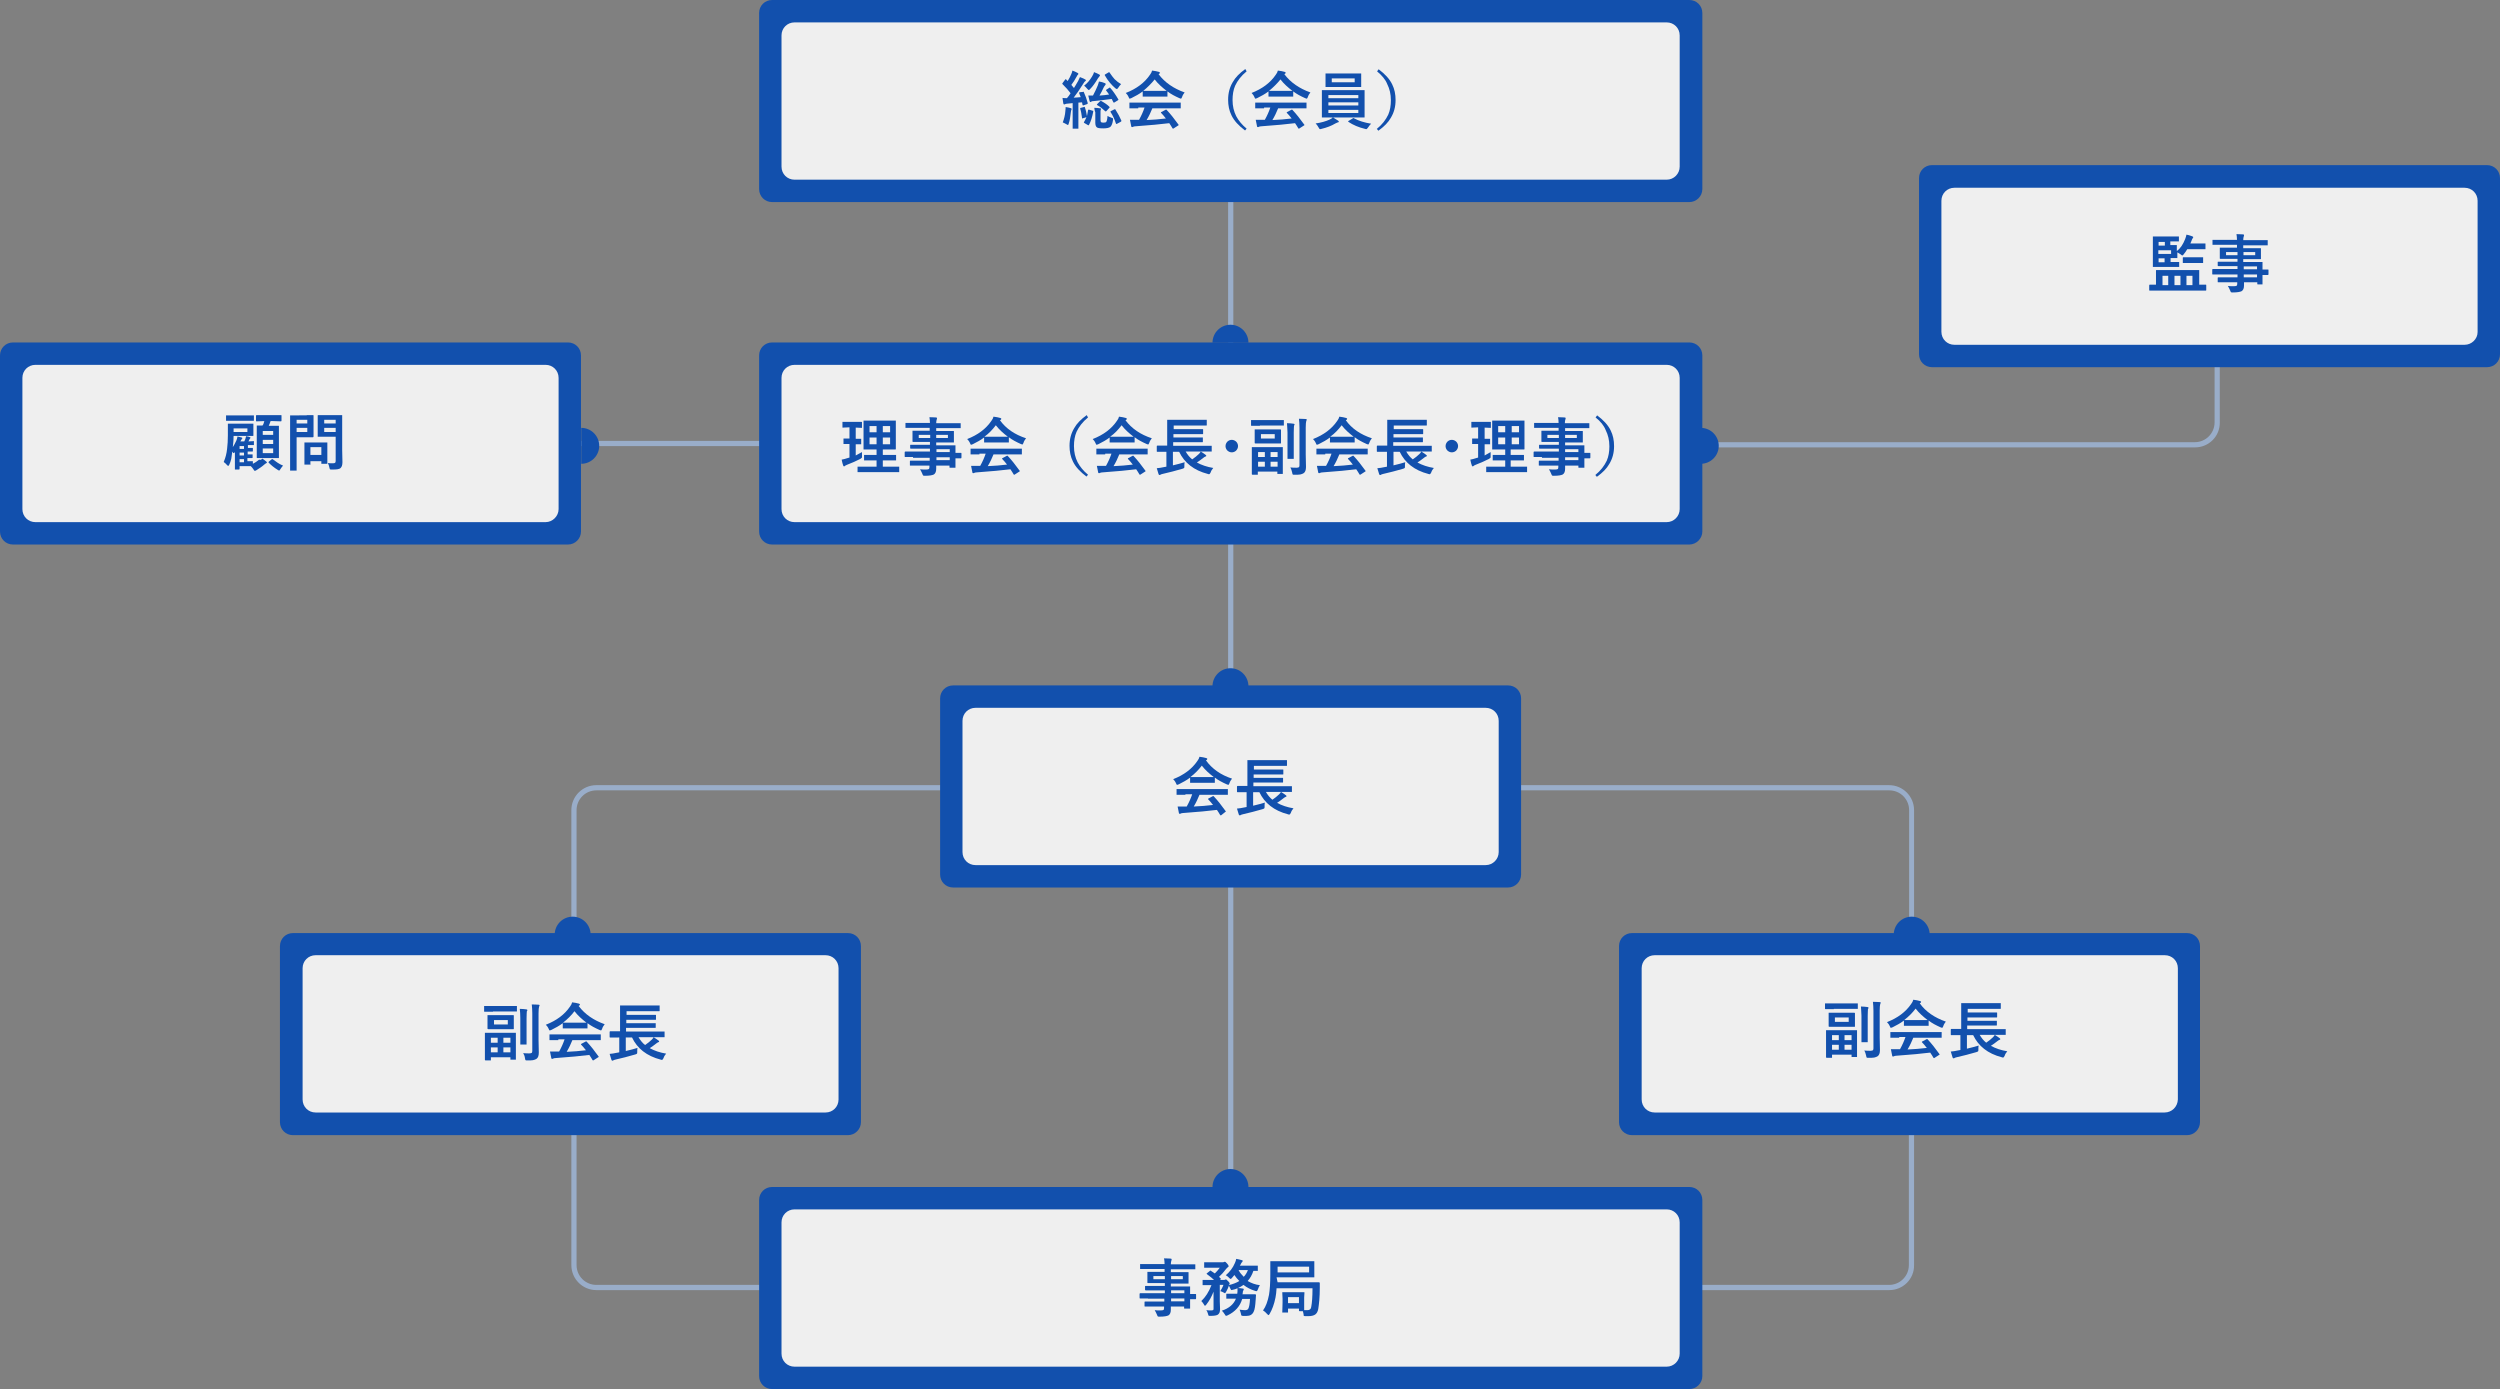
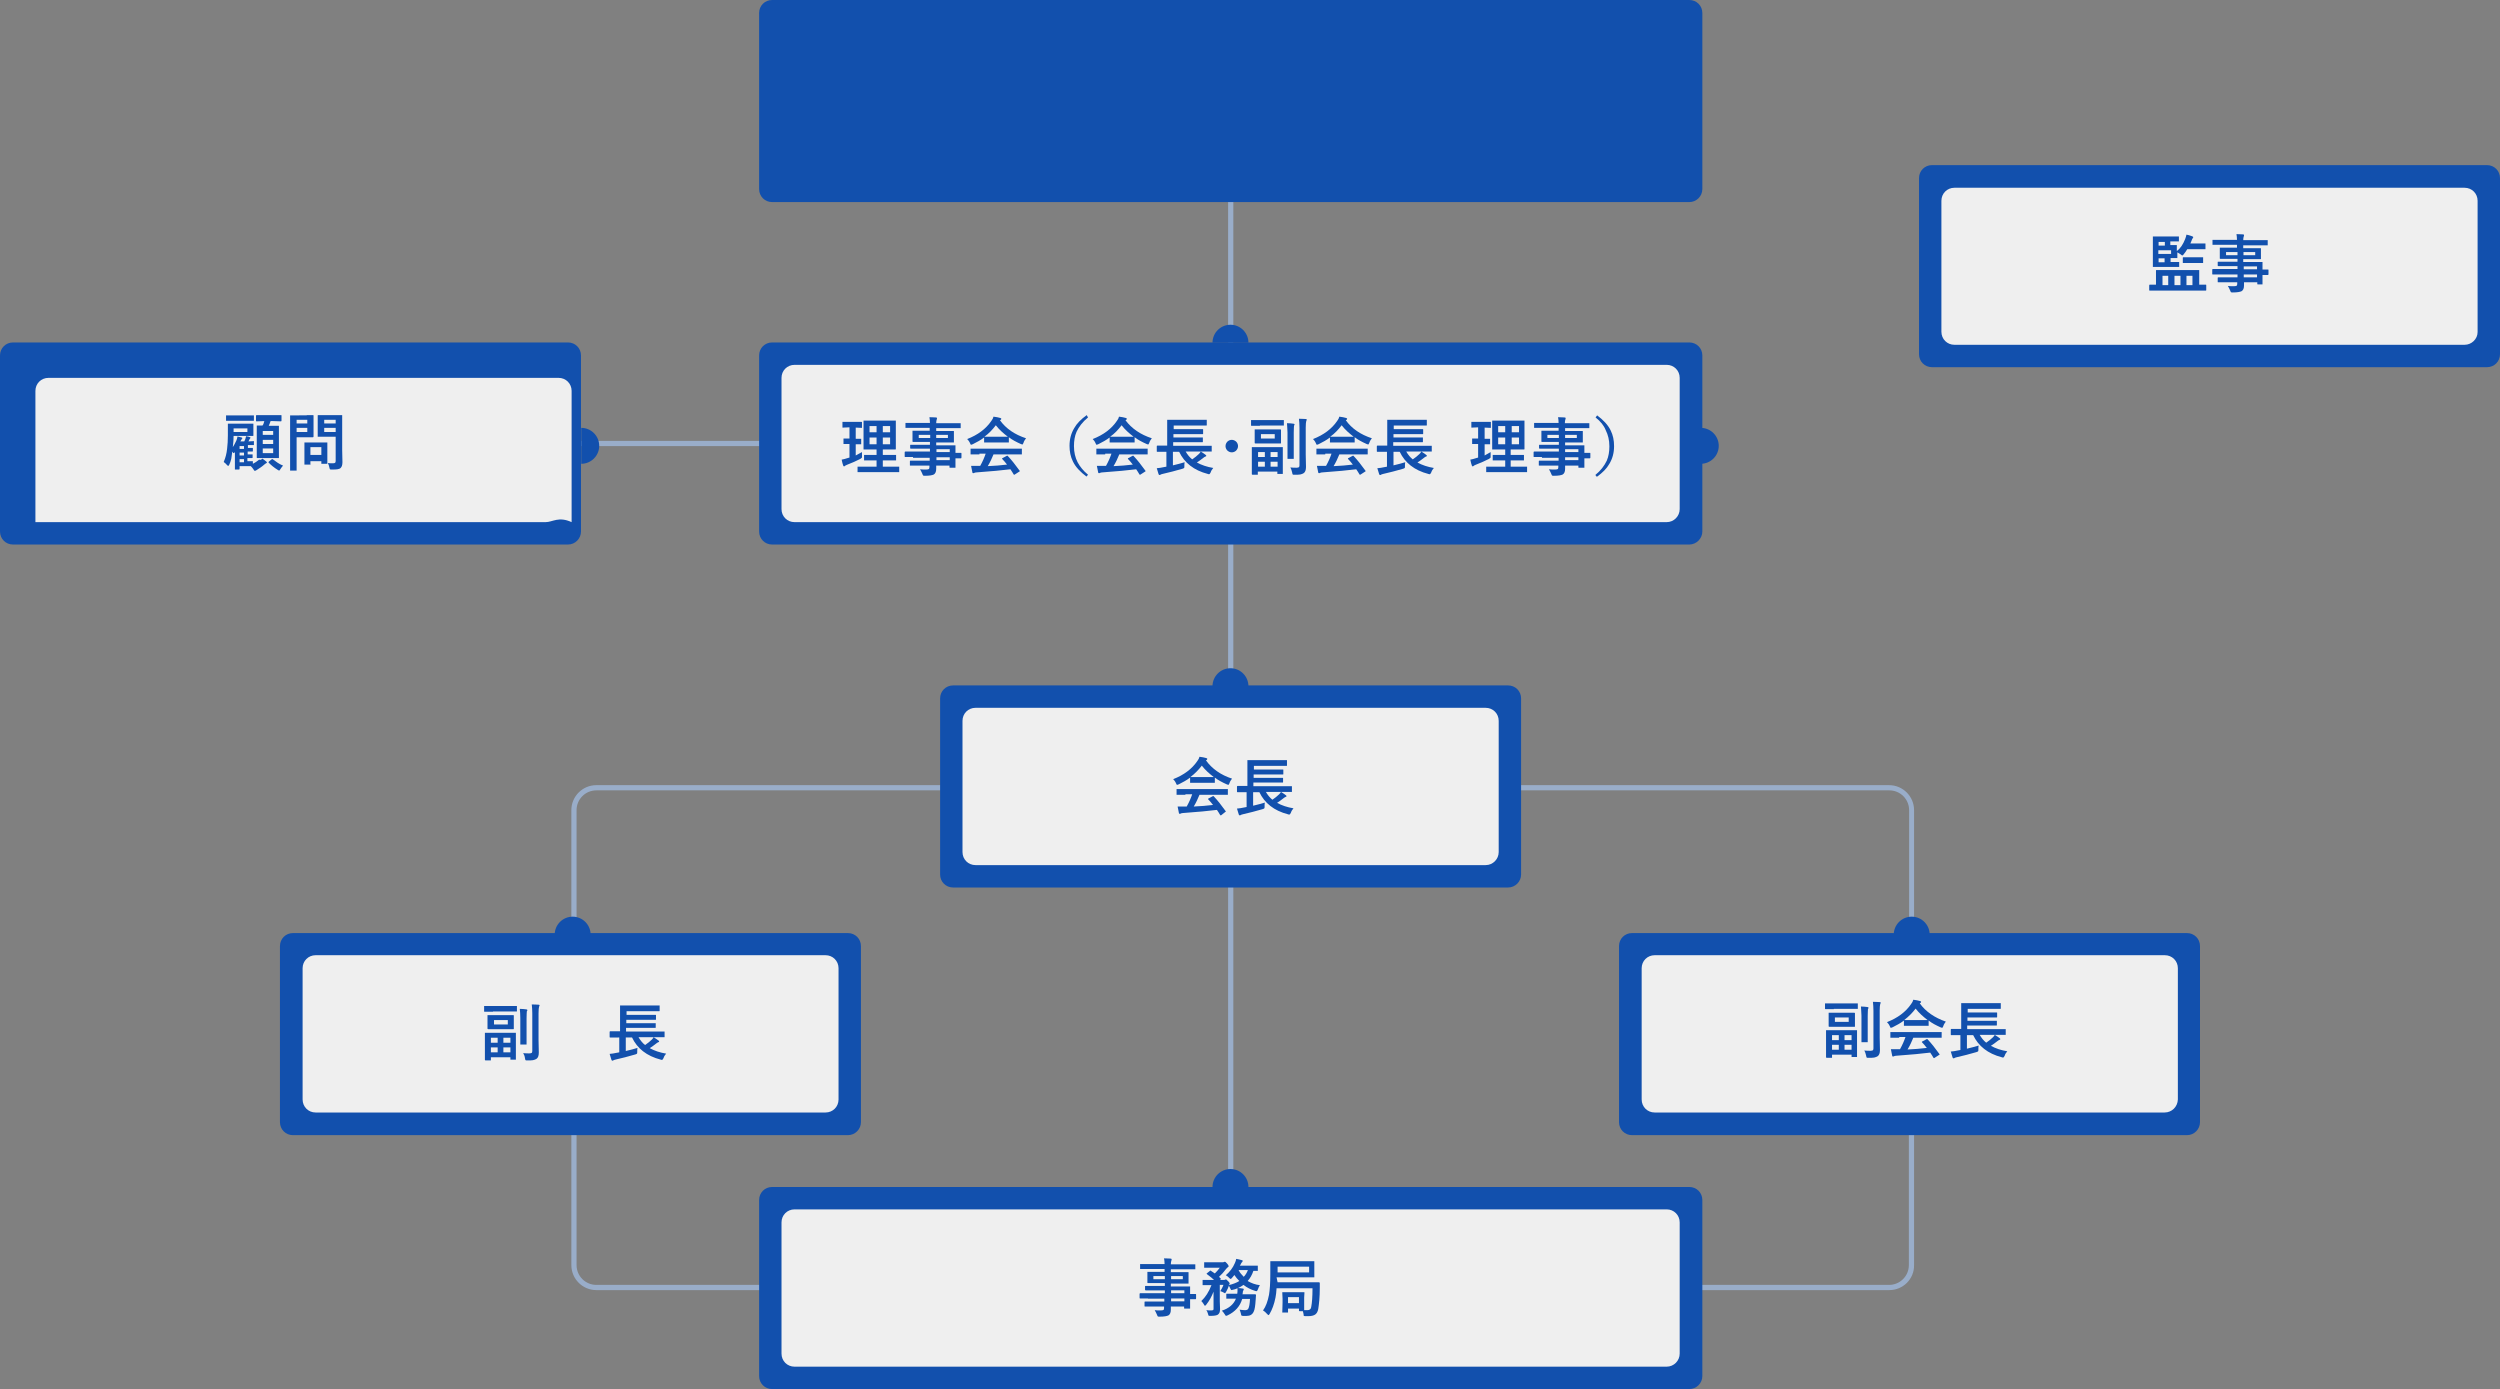
<svg xmlns="http://www.w3.org/2000/svg" version="1.1" id="レイヤー_1" x="0px" y="0px" viewBox="0 0 960 533.4" style="enable-background:new 0 0 960 533.4;" xml:space="preserve">
  <rect x="0" y="0" width="960" height="533.4" fill="#808080" stroke="none" />
  <style type="text/css">
	.st0{fill:#99ADC9;}
	.st1{fill:#1250AD;}
	.st2{fill:#EFEFEF;}
</style>
  <g>
    <g>
      <rect x="471.6" y="49.4" class="st0" width="2" height="110.7" />
      <rect x="471.6" y="183" class="st0" width="2" height="110.7" />
      <rect x="471.6" y="320.6" class="st0" width="2" height="194.3" />
-       <path class="st0" d="M842.9,171.8H632v-2h210.8c4.2,0,7.6-3.4,7.6-7.6V116h2v46.2C852.5,167.5,848.2,171.8,842.9,171.8z" />
      <path class="st0" d="M221.4,381.6h-2v-70.5c0-5.3,4.3-9.6,9.6-9.6h210.8v2H229c-4.2,0-7.6,3.4-7.6,7.6V381.6z" />
      <path class="st0" d="M735.1,381.6h-2v-70.5c0-4.2-3.4-7.6-7.6-7.6H514.6v-2h210.8c5.3,0,9.6,4.3,9.6,9.6V381.6z" />
      <path class="st0" d="M725.5,495.4H514.6v-2h210.8c4.2,0,7.6-3.4,7.6-7.6V408h2v77.8C735.1,491.1,730.8,495.4,725.5,495.4z" />
      <path class="st0" d="M439.9,495.4H229c-5.3,0-9.6-4.3-9.6-9.6V408h2v77.8c0,4.2,3.4,7.6,7.6,7.6h210.8V495.4z" />
      <rect x="178" y="169.3" class="st0" width="159.3" height="2" />
      <g>
        <path class="st1" d="M648.7,533.4H296.5c-2.8,0-5-2.2-5-5v-67.6c0-2.8,2.2-5,5-5h352.2c2.8,0,5,2.2,5,5v67.6     C653.7,531.2,651.4,533.4,648.7,533.4z" />
        <path class="st2" d="M640,524.8H305.1c-2.8,0-5-2.2-5-5v-50.4c0-2.8,2.2-5,5-5H640c2.8,0,5,2.2,5,5v50.4     C645,522.5,642.8,524.8,640,524.8z" />
      </g>
      <g>
        <path class="st1" d="M955,141H741.9c-2.8,0-5-2.2-5-5V68.4c0-2.8,2.2-5,5-5H955c2.8,0,5,2.2,5,5V136C960,138.8,957.8,141,955,141     z" />
        <path class="st2" d="M946.4,132.4H750.5c-2.8,0-5-2.2-5-5V77.1c0-2.8,2.2-5,5-5h195.9c2.8,0,5,2.2,5,5v50.4     C951.4,130.2,949.1,132.4,946.4,132.4z" />
      </g>
      <g>
        <path class="st1" d="M218.1,209.1H5c-2.8,0-5-2.2-5-5v-67.6c0-2.8,2.2-5,5-5h213.1c2.8,0,5,2.2,5,5v67.6     C223.1,206.8,220.9,209.1,218.1,209.1z" />
-         <path class="st2" d="M209.5,200.5H13.6c-2.8,0-5-2.2-5-5v-50.4c0-2.8,2.2-5,5-5h195.9c2.8,0,5,2.2,5,5v50.4     C214.5,198.2,212.2,200.5,209.5,200.5z" />
+         <path class="st2" d="M209.5,200.5H13.6v-50.4c0-2.8,2.2-5,5-5h195.9c2.8,0,5,2.2,5,5v50.4     C214.5,198.2,212.2,200.5,209.5,200.5z" />
      </g>
      <g>
        <path class="st1" d="M579.1,340.8H366c-2.8,0-5-2.2-5-5v-67.6c0-2.8,2.2-5,5-5h213.1c2.8,0,5,2.2,5,5v67.6     C584.1,338.5,581.9,340.8,579.1,340.8z" />
        <path class="st2" d="M570.5,332.2H374.6c-2.8,0-5-2.2-5-5v-50.4c0-2.8,2.2-5,5-5h195.9c2.8,0,5,2.2,5,5v50.4     C575.5,329.9,573.3,332.2,570.5,332.2z" />
      </g>
      <g>
        <path class="st1" d="M325.6,435.9H112.5c-2.8,0-5-2.2-5-5v-67.6c0-2.8,2.2-5,5-5h213.1c2.8,0,5,2.2,5,5v67.6     C330.6,433.6,328.4,435.9,325.6,435.9z" />
        <path class="st2" d="M317,427.2H121.2c-2.8,0-5-2.2-5-5v-50.4c0-2.8,2.2-5,5-5H317c2.8,0,5,2.2,5,5v50.4     C322,425,319.8,427.2,317,427.2z" />
      </g>
      <g>
        <path class="st1" d="M839.8,435.9H626.7c-2.8,0-5-2.2-5-5v-67.6c0-2.8,2.2-5,5-5h213.1c2.8,0,5,2.2,5,5v67.6     C844.8,433.6,842.6,435.9,839.8,435.9z" />
        <path class="st2" d="M831.2,427.2H635.4c-2.8,0-5-2.2-5-5v-50.4c0-2.8,2.2-5,5-5h195.9c2.8,0,5,2.2,5,5v50.4     C836.2,425,834,427.2,831.2,427.2z" />
      </g>
      <g>
        <path class="st1" d="M648.7,77.6H296.5c-2.8,0-5-2.2-5-5V5c0-2.8,2.2-5,5-5h352.2c2.8,0,5,2.2,5,5v67.6     C653.7,75.4,651.4,77.6,648.7,77.6z" />
-         <path class="st2" d="M640,69H305.1c-2.8,0-5-2.2-5-5V13.6c0-2.8,2.2-5,5-5H640c2.8,0,5,2.2,5,5V64C645,66.7,642.8,69,640,69z" />
      </g>
      <g>
        <path class="st1" d="M648.7,209.1H296.5c-2.8,0-5-2.2-5-5v-67.6c0-2.8,2.2-5,5-5h352.2c2.8,0,5,2.2,5,5v67.6     C653.7,206.8,651.4,209.1,648.7,209.1z" />
        <path class="st2" d="M640,200.5H305.1c-2.8,0-5-2.2-5-5v-50.4c0-2.8,2.2-5,5-5H640c2.8,0,5,2.2,5,5v50.4     C645,198.2,642.8,200.5,640,200.5z" />
      </g>
    </g>
    <g>
      <path class="st1" d="M415.8,35.3c0.1,0,0.2-0.1,0.2-0.1c0.1,0,0.1,0.1,0.2,0.2c0.6,1.3,1.1,2.7,1.5,4.2c0,0.1,0,0.1,0,0.1    c0,0.1-0.1,0.2-0.3,0.3l-1.2,0.4c-0.1,0-0.2,0.1-0.3,0.1c-0.1,0-0.1-0.1-0.2-0.2l-0.2-1l-1.4,0.1v6.6l0,3.2c0,0.1,0,0.2,0,0.2    c0,0-0.1,0-0.2,0h-1.8c-0.1,0-0.2,0-0.2,0c0,0,0-0.1,0-0.2l0-3.2v-6.4l-2,0.2c-0.4,0-0.7,0.1-0.9,0.2c-0.1,0.1-0.2,0.1-0.4,0.1    c-0.1,0-0.2-0.1-0.3-0.4c-0.1-0.6-0.2-1.3-0.3-2.1c0.6,0.1,1.2,0.1,1.7,0.1c0.5-0.6,1-1.2,1.4-1.9c-0.8-1.1-1.8-2.2-3.1-3.5    c-0.1-0.1-0.1-0.2-0.1-0.2c0,0,0.1-0.1,0.2-0.3l0.9-1.2c0.1-0.1,0.2-0.2,0.2-0.2s0.1,0,0.2,0.1c0.4,0.4,0.5,0.6,0.6,0.6    c0.6-1,1.1-1.9,1.4-2.7c0.2-0.4,0.3-0.8,0.4-1.3c0.6,0.2,1.3,0.5,2,0.9c0.2,0.1,0.3,0.2,0.3,0.4c0,0.1-0.1,0.2-0.2,0.3    c-0.1,0.1-0.3,0.3-0.4,0.6c-0.7,1.3-1.4,2.4-2.1,3.3l1,1.2c0.4-0.6,0.9-1.5,1.6-2.7c0.3-0.6,0.5-1.1,0.7-1.5    c1.1,0.4,1.7,0.7,2,0.9c0.2,0.1,0.3,0.2,0.3,0.3c0,0.1-0.1,0.3-0.3,0.4c-0.2,0.1-0.4,0.4-0.7,0.9c-1.4,2.2-2.6,4-3.7,5.4    c0.6,0,1.5-0.1,2.7-0.2c-0.2-0.6-0.4-1.1-0.6-1.5c0-0.1,0-0.1,0-0.2c0-0.1,0.1-0.2,0.3-0.2L415.8,35.3z M408.1,47    c0.5-1.3,0.9-2.8,1-4.4c0-0.4,0.1-0.8,0.1-1.1c0-0.1,0-0.3,0-0.4c0.8,0.1,1.5,0.3,1.9,0.4c0.3,0.1,0.4,0.2,0.4,0.3    c0,0.1,0,0.3-0.1,0.4c-0.1,0.1-0.1,0.4-0.2,0.9c-0.2,1.7-0.4,3.2-0.8,4.3c-0.1,0.4-0.2,0.6-0.3,0.6c-0.1,0-0.3-0.1-0.6-0.3    C409,47.4,408.5,47.2,408.1,47z M417.8,42.4c0-0.2,0.1-0.3,0.2-0.3c0.1,0,0.1,0,0.2,0l1.3,0.4c0.2,0,0.3,0.1,0.3,0.2    c0,0,0,0.1,0,0.2c-0.4,2.1-0.9,3.7-1.6,5c0,0.1-0.1,0.2-0.2,0.2c-0.1,0-0.2,0-0.3-0.1l-1.2-0.7c-0.2-0.1-0.3-0.2-0.3-0.3    c0,0,0-0.1,0.1-0.2c0.3-0.5,0.6-1.1,0.9-1.8l-1.3,0.4c-0.1,0-0.2,0.1-0.3,0.1c-0.1,0-0.1-0.1-0.1-0.2c-0.2-1.5-0.4-2.7-0.7-3.5    c0-0.1,0-0.1,0-0.2c0-0.1,0.1-0.2,0.3-0.2l1.1-0.3c0.1,0,0.2-0.1,0.2-0.1c0.1,0,0.1,0.1,0.2,0.2c0.3,0.9,0.6,2,0.8,3.4    C417.5,44,417.6,43.3,417.8,42.4z M420.1,27.7c0.8,0.3,1.5,0.6,2,0.9c0.2,0.1,0.3,0.2,0.3,0.3c0,0.1-0.1,0.3-0.2,0.4    c-0.1,0.1-0.3,0.4-0.6,0.8c-1,1.7-2,3.1-3,4.1c-0.2,0.2-0.4,0.4-0.5,0.4c-0.1,0-0.3-0.2-0.6-0.5c-0.4-0.5-0.8-0.9-1.2-1.2    c1.2-0.9,2.2-2.1,3.1-3.6C419.8,28.7,420,28.1,420.1,27.7z M426.2,33.6c1.2,1.3,2.2,2.8,3.2,4.5c0,0.1,0.1,0.1,0.1,0.2    c0,0.1-0.1,0.1-0.2,0.2l-1.3,0.8c-0.1,0.1-0.2,0.1-0.3,0.1c-0.1,0-0.1-0.1-0.2-0.2l-0.6-1.2c-3.6,0.5-5.8,0.7-6.8,0.8    c-0.5,0-0.9,0.1-1,0.2c-0.2,0.1-0.3,0.2-0.4,0.2c-0.1,0-0.2-0.1-0.3-0.4c-0.3-1.1-0.4-1.8-0.5-2.1c0.3,0,0.6,0,0.9,0    c0.3,0,0.6,0,0.9,0c0.7-1.3,1.3-2.6,1.8-3.8c0.2-0.6,0.4-1.1,0.5-1.6c0.8,0.1,1.5,0.3,2.2,0.6c0.3,0.1,0.4,0.2,0.4,0.4    c0,0.1-0.1,0.2-0.2,0.4c-0.2,0.2-0.4,0.5-0.6,0.9c-0.5,1.1-1,2.1-1.6,3.1c1.3-0.1,2.5-0.2,3.7-0.4c-0.2-0.3-0.6-0.8-1.1-1.5    c-0.1-0.1-0.1-0.1-0.1-0.2c0-0.1,0.1-0.1,0.2-0.2l1.1-0.7c0.1-0.1,0.2-0.1,0.3-0.1S426.1,33.5,426.2,33.6z M420.2,41.4    c0.8,0,1.6,0.1,2.3,0.2c0.2,0,0.3,0.1,0.3,0.2c0,0.1,0,0.2-0.1,0.3c-0.1,0.2-0.1,0.6-0.1,1.1v2.9c0,0.4,0.1,0.7,0.2,0.8    c0.2,0.1,0.4,0.2,0.9,0.2c0.6,0,1-0.1,1.1-0.3c0.2-0.2,0.4-1,0.5-2.3c0.3,0.2,0.8,0.5,1.5,0.7c0.3,0.1,0.4,0.2,0.5,0.2    c0.1,0.1,0.1,0.1,0.1,0.3c0,0.1,0,0.2,0,0.4c-0.2,1.3-0.5,2.1-1,2.6c-0.5,0.4-1.4,0.6-2.7,0.6c-1.3,0-2.2-0.1-2.5-0.4    c-0.4-0.3-0.6-0.9-0.6-1.8v-4C420.3,42.4,420.3,41.9,420.2,41.4z M422.9,38.8c1.3,0.7,2.3,1.4,3,2.1c0.1,0.1,0.2,0.2,0.2,0.3    c0,0.1-0.1,0.2-0.2,0.3l-1,1.1c-0.1,0.1-0.2,0.2-0.3,0.2c0,0-0.1,0-0.2-0.1c-1-0.9-1.9-1.7-3-2.3c-0.1-0.1-0.2-0.1-0.2-0.2    c0-0.1,0.1-0.2,0.2-0.3l0.9-0.9c0.1-0.1,0.2-0.2,0.3-0.2C422.8,38.7,422.8,38.7,422.9,38.8z M430.5,32.3c-0.4,0.4-0.7,0.8-1.1,1.4    c-0.2,0.3-0.4,0.5-0.5,0.5c-0.1,0-0.3-0.1-0.6-0.3c-1.5-1.3-2.9-2.9-4-4.9c-0.1-0.1-0.1-0.2-0.1-0.2c0-0.1,0.1-0.2,0.3-0.3    l1.2-0.7c0.1-0.1,0.2-0.1,0.2-0.1c0.1,0,0.1,0.1,0.2,0.2c0.7,1.1,1.4,1.9,1.9,2.5C428.8,31.2,429.6,31.8,430.5,32.3z M428.4,42.2    c0.9,1.4,1.6,2.7,2.2,4.1c0,0.1,0,0.1,0,0.2c0,0.1-0.1,0.2-0.3,0.3l-1.3,0.7c-0.1,0.1-0.2,0.1-0.3,0.1c-0.1,0-0.2-0.1-0.2-0.2    c-0.5-1.6-1.2-3.1-2-4.3c-0.1-0.1-0.1-0.1-0.1-0.2c0-0.1,0.1-0.2,0.3-0.3l1.2-0.6c0.1,0,0.2-0.1,0.3-0.1    C428.3,42.1,428.3,42.1,428.4,42.2z" />
      <path class="st1" d="M454.9,35.5c-0.4,0.5-0.8,1.1-1,1.8c-0.2,0.4-0.3,0.6-0.4,0.6c-0.1,0-0.3-0.1-0.6-0.2    c-1.8-0.8-3.3-1.6-4.6-2.6v1.8c0,0.1,0,0.2,0,0.2c0,0-0.1,0-0.2,0l-2.7,0h-3.7l-2.7,0c-0.1,0-0.2,0-0.2,0c0,0,0-0.1,0-0.2v-1.8    c-1.3,1-2.8,1.8-4.4,2.6c-0.3,0.1-0.5,0.2-0.6,0.2c-0.1,0-0.3-0.2-0.4-0.6c-0.3-0.7-0.7-1.2-1.1-1.6c4.1-1.6,7.2-3.9,9.3-7    c0.4-0.5,0.7-1.1,0.8-1.6c1,0.1,1.9,0.3,2.6,0.5c0.3,0.1,0.4,0.2,0.4,0.3c0,0.2-0.1,0.3-0.2,0.4c-0.1,0-0.2,0.1-0.3,0.2    C447.3,31.7,450.7,34,454.9,35.5z M437.1,41.6l-3.2,0c-0.1,0-0.2,0-0.2,0c0,0,0-0.1,0-0.2v-1.8c0-0.1,0-0.2,0-0.2c0,0,0.1,0,0.2,0    l3.2,0h12.9l3.2,0c0.1,0,0.2,0,0.2,0c0,0,0,0.1,0,0.2v1.8c0,0.1,0,0.2,0,0.2c0,0-0.1,0-0.2,0l-3.2,0h-7.5c-0.6,1.5-1.3,3-2.2,4.5    c2.5-0.1,5-0.3,7.4-0.6c-0.7-0.9-1.3-1.6-1.8-2.1c-0.1-0.1-0.1-0.1-0.1-0.2c0-0.1,0.1-0.2,0.2-0.2l1.5-0.8    c0.1-0.1,0.2-0.1,0.3-0.1c0.1,0,0.2,0,0.2,0.1c1.5,1.6,3,3.5,4.5,5.6c0.1,0.1,0.1,0.1,0.1,0.2c0,0.1-0.1,0.2-0.2,0.2l-1.7,1.1    c-0.1,0.1-0.2,0.1-0.3,0.1c-0.1,0-0.1-0.1-0.2-0.2c-0.3-0.5-0.7-1.2-1.2-1.9c-3.1,0.4-7.5,0.8-13,1.2c-0.4,0-0.7,0.1-0.9,0.2    c-0.1,0.1-0.3,0.1-0.4,0.1c-0.2,0-0.3-0.1-0.3-0.3c-0.1-0.5-0.3-1.4-0.5-2.5c0.4,0,0.8,0,1.2,0c0.4,0,0.9,0,1.5,0l0.8,0    c0.9-1.6,1.6-3.2,2.1-4.7H437.1z M439,34.9c0.3,0,1.2,0,2.7,0h3.7c1.4,0,2.3,0,2.6,0c-1.7-1.3-3.3-2.7-4.6-4.4    C442.1,32.1,440.6,33.6,439,34.9z" />
      <path class="st1" d="M478.7,27.4c-2.1,1.7-3.5,3.6-4.4,5.5c-0.7,1.6-1,3.5-1,5.5c0,2.4,0.5,4.4,1.4,6.2c0.9,1.7,2.2,3.3,4,4.8    l-0.6,0.7c-2.4-1.8-4.2-3.7-5.2-5.8c-0.9-1.8-1.3-3.8-1.3-6c0-2.6,0.6-4.8,1.8-6.8c1-1.8,2.6-3.4,4.8-5L478.7,27.4z" />
      <path class="st1" d="M503.2,35.5c-0.4,0.5-0.8,1.1-1,1.8c-0.2,0.4-0.3,0.6-0.4,0.6c-0.1,0-0.3-0.1-0.6-0.2    c-1.8-0.8-3.3-1.6-4.6-2.6v1.8c0,0.1,0,0.2,0,0.2c0,0-0.1,0-0.2,0l-2.7,0h-3.7l-2.7,0c-0.1,0-0.2,0-0.2,0c0,0,0-0.1,0-0.2v-1.8    c-1.3,1-2.8,1.8-4.4,2.6c-0.3,0.1-0.5,0.2-0.6,0.2c-0.1,0-0.3-0.2-0.4-0.6c-0.3-0.7-0.7-1.2-1.1-1.6c4.1-1.6,7.2-3.9,9.3-7    c0.4-0.5,0.7-1.1,0.8-1.6c1,0.1,1.9,0.3,2.6,0.5c0.3,0.1,0.4,0.2,0.4,0.3c0,0.2-0.1,0.3-0.2,0.4c-0.1,0-0.2,0.1-0.3,0.2    C495.6,31.7,499,34,503.2,35.5z M485.4,41.6l-3.2,0c-0.1,0-0.2,0-0.2,0c0,0,0-0.1,0-0.2v-1.8c0-0.1,0-0.2,0-0.2c0,0,0.1,0,0.2,0    l3.2,0h12.9l3.2,0c0.1,0,0.2,0,0.2,0c0,0,0,0.1,0,0.2v1.8c0,0.1,0,0.2,0,0.2c0,0-0.1,0-0.2,0l-3.2,0h-7.5c-0.6,1.5-1.3,3-2.2,4.5    c2.5-0.1,5-0.3,7.4-0.6c-0.7-0.9-1.3-1.6-1.8-2.1c-0.1-0.1-0.1-0.1-0.1-0.2c0-0.1,0.1-0.2,0.2-0.2l1.5-0.8    c0.1-0.1,0.2-0.1,0.3-0.1c0.1,0,0.2,0,0.2,0.1c1.5,1.6,3,3.5,4.5,5.6c0.1,0.1,0.1,0.1,0.1,0.2c0,0.1-0.1,0.2-0.2,0.2l-1.7,1.1    c-0.1,0.1-0.2,0.1-0.3,0.1c-0.1,0-0.1-0.1-0.2-0.2c-0.3-0.5-0.7-1.2-1.2-1.9c-3.1,0.4-7.5,0.8-13,1.2c-0.4,0-0.7,0.1-0.9,0.2    c-0.1,0.1-0.3,0.1-0.4,0.1c-0.2,0-0.3-0.1-0.3-0.3c-0.1-0.5-0.3-1.4-0.5-2.5c0.4,0,0.8,0,1.2,0c0.4,0,0.9,0,1.5,0l0.8,0    c0.9-1.6,1.6-3.2,2.1-4.7H485.4z M487.3,34.9c0.3,0,1.2,0,2.7,0h3.7c1.4,0,2.3,0,2.6,0c-1.7-1.3-3.3-2.7-4.6-4.4    C490.4,32.1,488.9,33.6,487.3,34.9z" />
      <path class="st1" d="M513.8,46.3c0.2,0.1,0.3,0.3,0.3,0.4c0,0.2-0.1,0.3-0.4,0.3c-0.1,0-0.4,0.2-0.9,0.4c-1.5,0.9-3.3,1.6-5.4,2.1    c-0.3,0.1-0.5,0.1-0.5,0.1c-0.1,0-0.2-0.1-0.3-0.2c0-0.1-0.1-0.2-0.3-0.5c-0.3-0.6-0.7-1.1-1.1-1.5c2.1-0.3,3.9-0.8,5.4-1.5    c0.5-0.2,0.9-0.5,1.2-0.8h-0.6l-3.4,0c-0.1,0-0.2,0-0.2,0c0,0,0-0.1,0-0.2l0-2.5v-5l0-2.6c0-0.1,0-0.2,0-0.2s0.1,0,0.2,0l3.4,0    h9.3l3.3,0c0.1,0,0.2,0,0.2,0c0,0,0,0.1,0,0.2l0,2.6v5l0,2.5c0,0.1,0,0.2,0,0.2c0,0-0.1,0-0.2,0l-3.3,0h-8.6    C512.4,45.5,513.1,45.8,513.8,46.3z M519.3,28.2l3.2,0c0.1,0,0.2,0,0.2,0c0,0,0,0.1,0,0.2l0,1.6v1.6l0,1.6c0,0.1,0,0.2,0,0.2    c0,0-0.1,0-0.2,0l-3.2,0h-6.9l-3.2,0c-0.1,0-0.2,0-0.2,0c0,0,0-0.1,0-0.2l0-1.6v-1.6l0-1.6c0-0.1,0-0.2,0-0.2c0,0,0.1,0,0.2,0    l3.2,0H519.3z M510.1,36.5v1.2h11.5v-1.2H510.1z M510.1,40.5h11.5v-1.2h-11.5V40.5z M521.6,43.4v-1.2h-11.5v1.2H521.6z     M520.2,31.6v-1.5h-8.8v1.5H520.2z M526.5,47.5c-0.4,0.4-0.8,0.9-1.2,1.5c-0.3,0.4-0.5,0.6-0.6,0.6c0,0-0.2,0-0.5-0.1    c-2.5-0.6-4.6-1.5-6.4-2.7c-0.1-0.1-0.1-0.1-0.1-0.2c0-0.1,0.1-0.2,0.2-0.2l1.5-0.9c0.1-0.1,0.2-0.2,0.3-0.2c0,0,0.1,0,0.2,0.1    C521.7,46.4,524,47.1,526.5,47.5z" />
      <path class="st1" d="M528.8,27.4l0.6-0.8c2.4,1.8,4.2,3.7,5.2,5.8c0.9,1.8,1.3,3.8,1.3,6c0,2.6-0.6,4.8-1.8,6.8    c-1,1.8-2.6,3.4-4.8,5l-0.6-0.7c2.1-1.7,3.5-3.6,4.4-5.5c0.7-1.6,1-3.5,1-5.5c0-2.4-0.5-4.4-1.4-6.2    C532,30.5,530.6,28.9,528.8,27.4z" />
    </g>
    <g>
      <path class="st1" d="M331,173.6c0,0.2,0,0.5,0,0.7c0,0.3,0,0.5,0,0.8c0,0.2,0,0.3,0,0.3c0,0.2,0,0.4-0.1,0.4    c-0.1,0.1-0.2,0.2-0.5,0.4c-1.5,0.8-3.2,1.5-5.2,2.3c-0.4,0.2-0.7,0.3-0.7,0.4c-0.1,0.1-0.3,0.2-0.4,0.2c-0.1,0-0.2-0.1-0.3-0.3    c-0.2-0.5-0.4-1.3-0.6-2.3c0.6-0.1,1.4-0.3,2.3-0.6l0.7-0.2v-5.2l-2.1,0c-0.1,0-0.2,0-0.2,0c0,0,0-0.1,0-0.2v-1.7    c0-0.1,0-0.2,0-0.2c0,0,0.1,0,0.2,0l2.1,0v-4.3H326l-2.3,0.1c-0.1,0-0.2,0-0.2,0c0,0,0-0.1,0-0.2v-1.8c0-0.1,0-0.2,0-0.2    c0,0,0.1,0,0.2,0l2.3,0h2.5l2.3,0c0.1,0,0.2,0,0.2,0.1c0,0,0,0.1,0,0.2v1.8c0,0.1,0,0.2,0,0.2c0,0-0.1,0-0.2,0l-2.2-0.1v4.3l1.9,0    c0.1,0,0.2,0,0.2,0c0,0,0,0.1,0,0.2v1.7c0,0.1,0,0.2,0,0.2s-0.1,0-0.2,0l-1.9,0v4.3C329.5,174.4,330.3,174,331,173.6z     M332.9,181.3l-3.4,0c-0.1,0-0.2,0-0.2,0c0,0,0-0.1,0-0.2v-1.7c0-0.1,0-0.2,0-0.2c0,0,0.1,0,0.2,0l3.4,0h3.7v-2.4h-1.5l-3.1,0    c-0.1,0-0.2,0-0.2,0c0,0,0-0.1,0-0.2v-1.7c0-0.1,0-0.2,0-0.2c0,0,0.1,0,0.2,0l3.1,0h1.5v-2.1H335l-3.1,0c-0.1,0-0.2,0-0.3,0    c0,0,0-0.1,0-0.2l0-2.7v-5.4l0-2.6c0-0.1,0-0.2,0-0.2c0,0,0.1,0,0.2,0l3.1,0h5.7l3.2,0c0.1,0,0.2,0,0.2,0c0,0,0,0.1,0,0.2l0,2.6    v5.4l0,2.7c0,0.2-0.1,0.2-0.3,0.2l-3.2,0H339v2.1h1.8l3.1,0c0.1,0,0.2,0,0.2,0c0,0,0,0.1,0,0.2v1.7c0,0.1,0,0.2,0,0.2    s-0.1,0-0.2,0l-3.1,0H339v2.4h2.8l3.3,0c0.1,0,0.2,0,0.2,0s0,0.1,0,0.2v1.7c0,0.1,0,0.2,0,0.2c0,0-0.1,0-0.2,0l-3.3,0H332.9z     M333.9,166h2.7v-2.4h-2.7V166z M333.9,170.6h2.7V168h-2.7V170.6z M341.8,163.6H339v2.4h2.8V163.6z M341.8,170.6V168H339v2.6    H341.8z" />
      <path class="st1" d="M350.6,175.5l-3,0c-0.2,0-0.2-0.1-0.2-0.3v-1.5c0-0.2,0.1-0.3,0.2-0.3l3,0h6.5v-1.1h-4l-3.3,0    c-0.2,0-0.3-0.1-0.3-0.2V171c0-0.1,0-0.2,0.1-0.2c0,0,0.1,0,0.2,0l3.3,0h4v-1.1H354l-3.3,0c-0.1,0-0.2,0-0.3-0.1c0,0,0-0.1,0-0.2    l0-1.2v-1.3l0-1.3c0-0.1,0-0.2,0-0.2c0,0,0.1,0,0.2,0l3.3,0h3.1v-1.1H351l-3.1,0c-0.1,0-0.2,0-0.2,0c0,0,0-0.1,0-0.2v-1.5    c0-0.1,0-0.2,0-0.2c0,0,0.1,0,0.2,0l3.1,0h6.1c0-0.8-0.1-1.6-0.2-2.2c1.1,0,1.9,0.1,2.5,0.1c0.3,0,0.4,0.1,0.4,0.3    c0,0.1,0,0.3-0.1,0.5c-0.1,0.3-0.2,0.7-0.2,1.4h6.1l3.1,0c0.1,0,0.2,0,0.2,0s0,0.1,0,0.2v1.5c0,0.1,0,0.2,0,0.2c0,0-0.1,0-0.2,0    l-3.1,0h-6.1v1.1h3.2l3.4,0c0.1,0,0.2,0,0.2,0.1c0,0,0,0.1,0,0.2l0,1.3v1.3l0,1.2c0,0.1,0,0.2,0,0.3c0,0-0.1,0-0.2,0l-3.4,0h-3.2    v1.1h3.9l3.3,0c0.1,0,0.2,0,0.2,0s0,0.1,0,0.2l0,2.1v0.6l2.1,0c0.2,0,0.2,0.1,0.2,0.3v1.5c0,0.2-0.1,0.3-0.2,0.3l-0.6,0    c-0.4,0-0.9,0-1.5,0v1.2l0,2.2c0,0.1,0,0.2,0,0.2c0,0-0.1,0-0.2,0h-1.9c-0.1,0-0.2,0-0.2-0.1c0,0,0-0.1,0-0.2v-0.5h-5.1    c0,0.3,0,0.7,0,1.2c0,1.1-0.3,1.8-0.9,2.2c-0.6,0.3-1.7,0.5-3.4,0.5c-0.4,0-0.6,0-0.7-0.1c-0.1-0.1-0.2-0.3-0.3-0.6    c-0.3-0.7-0.6-1.3-0.9-1.8c0.6,0.1,1.3,0.1,1.8,0.1c0.2,0,0.4,0,0.6,0c0.5,0,0.9-0.1,1-0.2c0.1-0.1,0.2-0.3,0.2-0.7v-0.6h-4    l-3.3,0c-0.1,0-0.2,0-0.2-0.1c0,0,0-0.1,0-0.2v-1.3c0-0.1,0-0.2,0.1-0.3c0,0,0.1,0,0.2,0l3.3,0h4v-1.1H350.6z M352.8,168.2h4.4    V167h-4.4V168.2z M364,168.2V167h-4.5v1.2H364z M364.7,172.5h-5.1v1.1h5.1V172.5z M359.6,176.7h5.1v-1.1h-5.1V176.7z" />
      <path class="st1" d="M394,168.3c-0.4,0.5-0.8,1.1-1,1.8c-0.2,0.4-0.3,0.6-0.4,0.6c-0.1,0-0.3-0.1-0.6-0.2    c-1.8-0.8-3.3-1.6-4.6-2.6v1.8c0,0.1,0,0.2,0,0.2c0,0-0.1,0-0.2,0l-2.7,0h-3.7l-2.7,0c-0.1,0-0.2,0-0.2,0c0,0,0-0.1,0-0.2V168    c-1.3,1-2.8,1.8-4.4,2.6c-0.3,0.1-0.5,0.2-0.6,0.2c-0.1,0-0.3-0.2-0.4-0.6c-0.3-0.7-0.7-1.2-1.1-1.6c4.1-1.6,7.2-3.9,9.3-7    c0.4-0.5,0.7-1.1,0.8-1.6c1,0.1,1.9,0.3,2.6,0.5c0.3,0.1,0.4,0.2,0.4,0.3c0,0.2-0.1,0.3-0.2,0.4c-0.1,0-0.2,0.1-0.3,0.2    C386.3,164.6,389.7,166.9,394,168.3z M376.1,174.5l-3.2,0c-0.1,0-0.2,0-0.2,0c0,0,0-0.1,0-0.2v-1.8c0-0.1,0-0.2,0-0.2    c0,0,0.1,0,0.2,0l3.2,0H389l3.2,0c0.1,0,0.2,0,0.2,0c0,0,0,0.1,0,0.2v1.8c0,0.1,0,0.2,0,0.2c0,0-0.1,0-0.2,0l-3.2,0h-7.5    c-0.6,1.5-1.3,3-2.2,4.5c2.5-0.1,5-0.3,7.4-0.6c-0.7-0.9-1.3-1.6-1.8-2.1c-0.1-0.1-0.1-0.1-0.1-0.2c0-0.1,0.1-0.2,0.2-0.2l1.5-0.8    c0.1-0.1,0.2-0.1,0.3-0.1c0.1,0,0.2,0,0.2,0.1c1.5,1.6,3,3.5,4.5,5.6c0.1,0.1,0.1,0.1,0.1,0.2c0,0.1-0.1,0.2-0.2,0.2l-1.7,1.1    c-0.1,0.1-0.2,0.1-0.3,0.1c-0.1,0-0.1-0.1-0.2-0.2c-0.3-0.5-0.7-1.2-1.2-1.9c-3.1,0.4-7.5,0.8-13,1.2c-0.4,0-0.7,0.1-0.9,0.2    c-0.1,0.1-0.3,0.1-0.4,0.1c-0.2,0-0.3-0.1-0.3-0.3c-0.1-0.5-0.3-1.4-0.5-2.5c0.4,0,0.8,0,1.2,0c0.4,0,0.9,0,1.5,0l0.8,0    c0.9-1.6,1.6-3.2,2.1-4.7H376.1z M378,167.7c0.3,0,1.2,0,2.7,0h3.7c1.4,0,2.3,0,2.6,0c-1.7-1.3-3.3-2.7-4.6-4.4    C381.1,165,379.7,166.5,378,167.7z" />
      <path class="st1" d="M417.8,160.3c-2.1,1.7-3.5,3.6-4.4,5.5c-0.7,1.6-1,3.5-1,5.5c0,2.4,0.5,4.4,1.4,6.2c0.9,1.7,2.2,3.3,4,4.8    l-0.6,0.7c-2.4-1.8-4.2-3.7-5.2-5.8c-0.9-1.8-1.3-3.8-1.3-6c0-2.6,0.6-4.8,1.8-6.8c1-1.8,2.6-3.4,4.8-5L417.8,160.3z" />
      <path class="st1" d="M442.3,168.3c-0.4,0.5-0.8,1.1-1,1.8c-0.2,0.4-0.3,0.6-0.4,0.6c-0.1,0-0.3-0.1-0.6-0.2    c-1.8-0.8-3.3-1.6-4.6-2.6v1.8c0,0.1,0,0.2,0,0.2c0,0-0.1,0-0.2,0l-2.7,0H429l-2.7,0c-0.1,0-0.2,0-0.2,0c0,0,0-0.1,0-0.2V168    c-1.3,1-2.8,1.8-4.4,2.6c-0.3,0.1-0.5,0.2-0.6,0.2c-0.1,0-0.3-0.2-0.4-0.6c-0.3-0.7-0.7-1.2-1.1-1.6c4.1-1.6,7.2-3.9,9.3-7    c0.4-0.5,0.7-1.1,0.8-1.6c1,0.1,1.9,0.3,2.6,0.5c0.3,0.1,0.4,0.2,0.4,0.3c0,0.2-0.1,0.3-0.2,0.4c-0.1,0-0.2,0.1-0.3,0.2    C434.6,164.6,438,166.9,442.3,168.3z M424.4,174.5l-3.2,0c-0.1,0-0.2,0-0.2,0c0,0,0-0.1,0-0.2v-1.8c0-0.1,0-0.2,0-0.2    c0,0,0.1,0,0.2,0l3.2,0h12.9l3.2,0c0.1,0,0.2,0,0.2,0c0,0,0,0.1,0,0.2v1.8c0,0.1,0,0.2,0,0.2c0,0-0.1,0-0.2,0l-3.2,0h-7.5    c-0.6,1.5-1.3,3-2.2,4.5c2.5-0.1,5-0.3,7.4-0.6c-0.7-0.9-1.3-1.6-1.8-2.1c-0.1-0.1-0.1-0.1-0.1-0.2c0-0.1,0.1-0.2,0.2-0.2l1.5-0.8    c0.1-0.1,0.2-0.1,0.3-0.1c0.1,0,0.2,0,0.2,0.1c1.5,1.6,3,3.5,4.5,5.6c0.1,0.1,0.1,0.1,0.1,0.2c0,0.1-0.1,0.2-0.2,0.2l-1.7,1.1    c-0.1,0.1-0.2,0.1-0.3,0.1c-0.1,0-0.1-0.1-0.2-0.2c-0.3-0.5-0.7-1.2-1.2-1.9c-3.1,0.4-7.5,0.8-13,1.2c-0.4,0-0.7,0.1-0.9,0.2    c-0.1,0.1-0.3,0.1-0.4,0.1c-0.2,0-0.3-0.1-0.3-0.3c-0.1-0.5-0.3-1.4-0.5-2.5c0.4,0,0.8,0,1.2,0c0.4,0,0.9,0,1.5,0l0.8,0    c0.9-1.6,1.6-3.2,2.1-4.7H424.4z M426.3,167.7c0.3,0,1.2,0,2.7,0h3.7c1.4,0,2.3,0,2.6,0c-1.7-1.3-3.3-2.7-4.6-4.4    C429.4,165,428,166.5,426.3,167.7z" />
      <path class="st1" d="M447.5,173.5l-3.1,0c-0.2,0-0.2-0.1-0.2-0.3v-1.8c0-0.2,0.1-0.3,0.2-0.3l3.1,0h0.7v-7l0-2.7    c0-0.1,0-0.2,0-0.2c0,0,0.1,0,0.2,0l3.3,0h8.1l3.3,0c0.1,0,0.2,0,0.3,0c0,0,0,0.1,0,0.2v1.8c0,0.1,0,0.2-0.1,0.2c0,0-0.1,0-0.2,0    l-3.3,0h-9.1v1.4h8l3.1,0c0.1,0,0.2,0,0.2,0.1c0,0,0,0.1,0,0.2v1.4c0,0.1,0,0.2-0.1,0.2c0,0-0.1,0-0.2,0l-3.1,0h-8v1.3h8l3.1,0    c0.1,0,0.2,0,0.2,0c0,0,0,0.1,0,0.2v1.4c0,0.1,0,0.2-0.1,0.2c0,0-0.1,0-0.2,0l-3.1,0h-8v1.4h11.6l3,0c0.1,0,0.2,0,0.2,0    c0,0,0,0.1,0,0.2v1.8c0,0.1,0,0.2,0,0.2c0,0-0.1,0-0.2,0l-3,0h-6.8c0.7,1.2,1.5,2.2,2.5,3c1-0.7,1.8-1.3,2.5-2    c0.3-0.3,0.6-0.6,0.8-1c0.9,0.6,1.6,1,1.9,1.3c0.2,0.1,0.2,0.2,0.2,0.4c0,0.1-0.1,0.2-0.3,0.2c-0.3,0.1-0.5,0.3-0.8,0.5    c-0.9,0.7-1.7,1.3-2.5,1.8c1.8,1,3.9,1.7,6.3,2.1c-0.4,0.5-0.8,1-1,1.7c-0.2,0.4-0.4,0.7-0.6,0.7c-0.1,0-0.3,0-0.5-0.1    c-5.4-1.4-9-4.3-11-8.5h-2.4v5.2c1.7-0.4,3.2-0.8,4.5-1.2c-0.1,0.4-0.1,0.9-0.1,1.5c0,0.4,0,0.6-0.1,0.7c-0.1,0.1-0.3,0.2-0.6,0.3    c-2.6,0.8-5.2,1.4-7.7,2c-0.4,0.1-0.7,0.2-0.8,0.3c-0.1,0.1-0.2,0.1-0.4,0.1c-0.1,0-0.2-0.1-0.3-0.3c-0.2-0.6-0.4-1.3-0.7-2.3    c1-0.1,1.8-0.2,2.6-0.4l1.1-0.2v-5.7H447.5z" />
      <path class="st1" d="M473,168.9c0.7,0,1.3,0.3,1.8,0.8c0.4,0.5,0.6,1,0.6,1.6c0,0.7-0.3,1.3-0.8,1.8c-0.5,0.4-1,0.6-1.6,0.6    c-0.7,0-1.3-0.3-1.8-0.8c-0.4-0.5-0.6-1-0.6-1.6c0-0.7,0.3-1.3,0.8-1.8C471.9,169.1,472.4,168.9,473,168.9z" />
      <path class="st1" d="M483.8,163.5l-3.2,0c-0.1,0-0.2,0-0.2-0.1c0,0,0-0.1,0-0.2v-1.7c0-0.1,0-0.2,0-0.2c0,0,0.1,0,0.2,0l3.2,0h5.9    l3.1,0c0.1,0,0.2,0,0.2,0c0,0,0,0.1,0,0.2v1.7c0,0.1,0,0.2,0,0.2c0,0-0.1,0-0.2,0l-3.1,0H483.8z M482.8,182.3H481    c-0.2,0-0.3-0.1-0.3-0.2l0-4.6v-2.4l0-3.2c0-0.1,0-0.2,0-0.2s0.1,0,0.2,0l3.1,0h5.3l3.1,0c0.1,0,0.2,0,0.2,0c0,0,0,0.1,0,0.2    l0,2.8v2.6l0,4.5c0,0.1,0,0.2,0,0.2c0,0-0.1,0-0.2,0h-1.7c-0.1,0-0.2,0-0.2,0c0,0,0-0.1,0-0.2v-0.7h-7.5v1c0,0.1,0,0.2,0,0.2    C483,182.3,482.9,182.3,482.8,182.3z M488.8,164.9l2.8,0c0.1,0,0.2,0,0.3,0.1c0,0,0,0.1,0,0.2l0,1.6v1.7l0,1.6    c0,0.1,0,0.2-0.1,0.2c0,0-0.1,0-0.2,0l-2.8,0h-3.9l-2.8,0c-0.2,0-0.3-0.1-0.3-0.2l0-1.6v-1.7l0-1.6c0-0.1,0-0.2,0-0.3    c0,0,0.1,0,0.2,0l2.8,0H488.8z M483.1,173.6v1.9h2.6v-1.9H483.1z M483.1,179.2h2.6v-1.9h-2.6V179.2z M489.5,168.4v-1.7h-5.3v1.7    H489.5z M490.6,173.6h-2.7v1.9h2.7V173.6z M487.9,179.2h2.7v-1.9h-2.7V179.2z M494.2,162.5c0.9,0,1.7,0.1,2.5,0.2    c0.2,0,0.4,0.1,0.4,0.3c0,0.1,0,0.2-0.1,0.3c-0.1,0.1-0.1,0.2-0.1,0.2c0,0.2-0.1,1.1-0.1,2.6v6.7l0,3.2c0,0.1,0,0.2,0,0.2    c0,0-0.1,0-0.2,0h-2c-0.1,0-0.2,0-0.2,0s0-0.1,0-0.2l0-3.2v-6.7C494.3,164.6,494.3,163.4,494.2,162.5z M495.5,179.5    c0.8,0.1,1.7,0.1,2.4,0.1c0.4,0,0.7-0.1,0.9-0.2c0.1-0.1,0.2-0.4,0.2-0.7v-14.5c0-1.3-0.1-2.4-0.2-3.4c1.2,0,2,0.1,2.6,0.1    c0.3,0,0.4,0.1,0.4,0.3c0,0.1-0.1,0.2-0.2,0.5c-0.1,0.3-0.2,1.1-0.2,2.5v10.3l0.1,4.8c0,1.2-0.3,2-0.9,2.4    c-0.3,0.2-0.8,0.4-1.3,0.5c-0.5,0.1-1.2,0.1-2.2,0.1c-0.4,0-0.6,0-0.7-0.1c-0.1-0.1-0.1-0.3-0.2-0.7    C496,180.6,495.8,180,495.5,179.5z" />
      <path class="st1" d="M526.8,168.3c-0.4,0.5-0.8,1.1-1,1.8c-0.2,0.4-0.3,0.6-0.4,0.6c-0.1,0-0.3-0.1-0.6-0.2    c-1.8-0.8-3.3-1.6-4.6-2.6v1.8c0,0.1,0,0.2,0,0.2c0,0-0.1,0-0.2,0l-2.7,0h-3.7l-2.7,0c-0.1,0-0.2,0-0.2,0c0,0,0-0.1,0-0.2V168    c-1.3,1-2.8,1.8-4.4,2.6c-0.3,0.1-0.5,0.2-0.6,0.2c-0.1,0-0.3-0.2-0.4-0.6c-0.3-0.7-0.7-1.2-1.1-1.6c4.1-1.6,7.2-3.9,9.3-7    c0.4-0.5,0.7-1.1,0.8-1.6c1,0.1,1.9,0.3,2.6,0.5c0.3,0.1,0.4,0.2,0.4,0.3c0,0.2-0.1,0.3-0.2,0.4c-0.1,0-0.2,0.1-0.3,0.2    C519.1,164.6,522.5,166.9,526.8,168.3z M508.9,174.5l-3.2,0c-0.1,0-0.2,0-0.2,0c0,0,0-0.1,0-0.2v-1.8c0-0.1,0-0.2,0-0.2    c0,0,0.1,0,0.2,0l3.2,0h12.9l3.2,0c0.1,0,0.2,0,0.2,0c0,0,0,0.1,0,0.2v1.8c0,0.1,0,0.2,0,0.2c0,0-0.1,0-0.2,0l-3.2,0h-7.5    c-0.6,1.5-1.3,3-2.2,4.5c2.5-0.1,5-0.3,7.4-0.6c-0.7-0.9-1.3-1.6-1.8-2.1c-0.1-0.1-0.1-0.1-0.1-0.2c0-0.1,0.1-0.2,0.2-0.2l1.5-0.8    c0.1-0.1,0.2-0.1,0.3-0.1c0.1,0,0.2,0,0.2,0.1c1.5,1.6,3,3.5,4.5,5.6c0.1,0.1,0.1,0.1,0.1,0.2c0,0.1-0.1,0.2-0.2,0.2l-1.7,1.1    c-0.1,0.1-0.2,0.1-0.3,0.1c-0.1,0-0.1-0.1-0.2-0.2c-0.3-0.5-0.7-1.2-1.2-1.9c-3.1,0.4-7.5,0.8-13,1.2c-0.4,0-0.7,0.1-0.9,0.2    c-0.1,0.1-0.3,0.1-0.4,0.1c-0.2,0-0.3-0.1-0.3-0.3c-0.1-0.5-0.3-1.4-0.5-2.5c0.4,0,0.8,0,1.2,0c0.4,0,0.9,0,1.5,0l0.8,0    c0.9-1.6,1.6-3.2,2.1-4.7H508.9z M510.8,167.7c0.3,0,1.2,0,2.7,0h3.7c1.4,0,2.3,0,2.6,0c-1.7-1.3-3.3-2.7-4.6-4.4    C513.9,165,512.5,166.5,510.8,167.7z" />
      <path class="st1" d="M532,173.5l-3.1,0c-0.2,0-0.2-0.1-0.2-0.3v-1.8c0-0.2,0.1-0.3,0.2-0.3l3.1,0h0.7v-7l0-2.7c0-0.1,0-0.2,0-0.2    c0,0,0.1,0,0.2,0l3.3,0h8.1l3.3,0c0.1,0,0.2,0,0.3,0c0,0,0,0.1,0,0.2v1.8c0,0.1,0,0.2-0.1,0.2c0,0-0.1,0-0.2,0l-3.3,0h-9.1v1.4h8    l3.1,0c0.1,0,0.2,0,0.2,0.1c0,0,0,0.1,0,0.2v1.4c0,0.1,0,0.2-0.1,0.2c0,0-0.1,0-0.2,0l-3.1,0h-8v1.3h8l3.1,0c0.1,0,0.2,0,0.2,0    c0,0,0,0.1,0,0.2v1.4c0,0.1,0,0.2-0.1,0.2c0,0-0.1,0-0.2,0l-3.1,0h-8v1.4h11.6l3,0c0.1,0,0.2,0,0.2,0c0,0,0,0.1,0,0.2v1.8    c0,0.1,0,0.2,0,0.2c0,0-0.1,0-0.2,0l-3,0H540c0.7,1.2,1.5,2.2,2.5,3c1-0.7,1.8-1.3,2.5-2c0.3-0.3,0.6-0.6,0.8-1    c0.9,0.6,1.6,1,1.9,1.3c0.2,0.1,0.2,0.2,0.2,0.4c0,0.1-0.1,0.2-0.3,0.2c-0.3,0.1-0.5,0.3-0.8,0.5c-0.9,0.7-1.7,1.3-2.5,1.8    c1.8,1,3.9,1.7,6.3,2.1c-0.4,0.5-0.8,1-1,1.7c-0.2,0.4-0.4,0.7-0.6,0.7c-0.1,0-0.3,0-0.5-0.1c-5.4-1.4-9-4.3-11-8.5h-2.4v5.2    c1.7-0.4,3.2-0.8,4.5-1.2c-0.1,0.4-0.1,0.9-0.1,1.5c0,0.4,0,0.6-0.1,0.7c-0.1,0.1-0.3,0.2-0.6,0.3c-2.6,0.8-5.2,1.4-7.7,2    c-0.4,0.1-0.7,0.2-0.8,0.3c-0.1,0.1-0.2,0.1-0.4,0.1c-0.1,0-0.2-0.1-0.3-0.3c-0.2-0.6-0.4-1.3-0.7-2.3c1-0.1,1.8-0.2,2.6-0.4    l1.1-0.2v-5.7H532z" />
-       <path class="st1" d="M557.5,168.9c0.7,0,1.3,0.3,1.8,0.8c0.4,0.5,0.6,1,0.6,1.6c0,0.7-0.3,1.3-0.8,1.8c-0.5,0.4-1,0.6-1.6,0.6    c-0.7,0-1.3-0.3-1.8-0.8c-0.4-0.5-0.6-1-0.6-1.6c0-0.7,0.3-1.3,0.8-1.8C556.4,169.1,556.9,168.9,557.5,168.9z" />
      <path class="st1" d="M572.4,173.6c0,0.2,0,0.5,0,0.7c0,0.3,0,0.5,0,0.8c0,0.2,0,0.3,0,0.3c0,0.2,0,0.4-0.1,0.4    c-0.1,0.1-0.2,0.2-0.5,0.4c-1.5,0.8-3.2,1.5-5.2,2.3c-0.4,0.2-0.7,0.3-0.7,0.4c-0.1,0.1-0.3,0.2-0.4,0.2c-0.1,0-0.2-0.1-0.3-0.3    c-0.2-0.5-0.4-1.3-0.6-2.3c0.6-0.1,1.4-0.3,2.3-0.6l0.7-0.2v-5.2l-2.1,0c-0.1,0-0.2,0-0.2,0c0,0,0-0.1,0-0.2v-1.7    c0-0.1,0-0.2,0-0.2c0,0,0.1,0,0.2,0l2.1,0v-4.3h-0.1l-2.3,0.1c-0.1,0-0.2,0-0.2,0c0,0,0-0.1,0-0.2v-1.8c0-0.1,0-0.2,0-0.2    c0,0,0.1,0,0.2,0l2.3,0h2.5l2.3,0c0.1,0,0.2,0,0.2,0.1c0,0,0,0.1,0,0.2v1.8c0,0.1,0,0.2,0,0.2c0,0-0.1,0-0.2,0l-2.2-0.1v4.3l1.9,0    c0.1,0,0.2,0,0.2,0c0,0,0,0.1,0,0.2v1.7c0,0.1,0,0.2,0,0.2s-0.1,0-0.2,0l-1.9,0v4.3C570.9,174.4,571.8,174,572.4,173.6z     M574.3,181.3l-3.4,0c-0.1,0-0.2,0-0.2,0c0,0,0-0.1,0-0.2v-1.7c0-0.1,0-0.2,0-0.2c0,0,0.1,0,0.2,0l3.4,0h3.7v-2.4h-1.5l-3.1,0    c-0.1,0-0.2,0-0.2,0c0,0,0-0.1,0-0.2v-1.7c0-0.1,0-0.2,0-0.2c0,0,0.1,0,0.2,0l3.1,0h1.5v-2.1h-1.6l-3.1,0c-0.1,0-0.2,0-0.3,0    c0,0,0-0.1,0-0.2l0-2.7v-5.4l0-2.6c0-0.1,0-0.2,0-0.2c0,0,0.1,0,0.2,0l3.1,0h5.7l3.2,0c0.1,0,0.2,0,0.2,0c0,0,0,0.1,0,0.2l0,2.6    v5.4l0,2.7c0,0.2-0.1,0.2-0.3,0.2l-3.2,0h-1.8v2.1h1.8l3.1,0c0.1,0,0.2,0,0.2,0c0,0,0,0.1,0,0.2v1.7c0,0.1,0,0.2,0,0.2    s-0.1,0-0.2,0l-3.1,0h-1.8v2.4h2.8l3.3,0c0.1,0,0.2,0,0.2,0s0,0.1,0,0.2v1.7c0,0.1,0,0.2,0,0.2c0,0-0.1,0-0.2,0l-3.3,0H574.3z     M575.3,166h2.7v-2.4h-2.7V166z M575.3,170.6h2.7V168h-2.7V170.6z M583.3,163.6h-2.8v2.4h2.8V163.6z M583.3,170.6V168h-2.8v2.6    H583.3z" />
      <path class="st1" d="M592.1,175.5l-3,0c-0.2,0-0.2-0.1-0.2-0.3v-1.5c0-0.2,0.1-0.3,0.2-0.3l3,0h6.5v-1.1h-4l-3.3,0    c-0.2,0-0.3-0.1-0.3-0.2V171c0-0.1,0-0.2,0.1-0.2c0,0,0.1,0,0.2,0l3.3,0h4v-1.1h-3.1l-3.3,0c-0.1,0-0.2,0-0.3-0.1c0,0,0-0.1,0-0.2    l0-1.2v-1.3l0-1.3c0-0.1,0-0.2,0-0.2c0,0,0.1,0,0.2,0l3.3,0h3.1v-1.1h-6.1l-3.1,0c-0.1,0-0.2,0-0.2,0c0,0,0-0.1,0-0.2v-1.5    c0-0.1,0-0.2,0-0.2c0,0,0.1,0,0.2,0l3.1,0h6.1c0-0.8-0.1-1.6-0.2-2.2c1.1,0,1.9,0.1,2.5,0.1c0.3,0,0.4,0.1,0.4,0.3    c0,0.1,0,0.3-0.1,0.5c-0.1,0.3-0.2,0.7-0.2,1.4h6.1l3.1,0c0.1,0,0.2,0,0.2,0s0,0.1,0,0.2v1.5c0,0.1,0,0.2,0,0.2c0,0-0.1,0-0.2,0    l-3.1,0H601v1.1h3.2l3.4,0c0.1,0,0.2,0,0.2,0.1c0,0,0,0.1,0,0.2l0,1.3v1.3l0,1.2c0,0.1,0,0.2,0,0.3c0,0-0.1,0-0.2,0l-3.4,0H601    v1.1h3.9l3.3,0c0.1,0,0.2,0,0.2,0s0,0.1,0,0.2l0,2.1v0.6l2.1,0c0.2,0,0.2,0.1,0.2,0.3v1.5c0,0.2-0.1,0.3-0.2,0.3l-0.6,0    c-0.4,0-0.9,0-1.5,0v1.2l0,2.2c0,0.1,0,0.2,0,0.2c0,0-0.1,0-0.2,0h-1.9c-0.1,0-0.2,0-0.2-0.1c0,0,0-0.1,0-0.2v-0.5H601    c0,0.3,0,0.7,0,1.2c0,1.1-0.3,1.8-0.9,2.2c-0.6,0.3-1.7,0.5-3.4,0.5c-0.4,0-0.6,0-0.7-0.1c-0.1-0.1-0.2-0.3-0.3-0.6    c-0.3-0.7-0.6-1.3-0.9-1.8c0.6,0.1,1.3,0.1,1.8,0.1c0.2,0,0.4,0,0.6,0c0.5,0,0.9-0.1,1-0.2c0.1-0.1,0.2-0.3,0.2-0.7v-0.6h-4    l-3.3,0c-0.1,0-0.2,0-0.2-0.1c0,0,0-0.1,0-0.2v-1.3c0-0.1,0-0.2,0.1-0.3c0,0,0.1,0,0.2,0l3.3,0h4v-1.1H592.1z M594.2,168.2h4.4    V167h-4.4V168.2z M605.5,168.2V167H601v1.2H605.5z M606.1,172.5H601v1.1h5.1V172.5z M601,176.7h5.1v-1.1H601V176.7z" />
      <path class="st1" d="M612.7,160.3l0.6-0.8c2.4,1.8,4.2,3.7,5.2,5.8c0.9,1.8,1.3,3.8,1.3,6c0,2.6-0.6,4.8-1.8,6.8    c-1,1.8-2.6,3.4-4.8,5l-0.6-0.7c2.1-1.7,3.5-3.6,4.4-5.5c0.7-1.6,1-3.5,1-5.5c0-2.4-0.5-4.4-1.4-6.2    C615.9,163.4,614.6,161.8,612.7,160.3z" />
    </g>
    <g>
      <path class="st1" d="M473.1,299c-0.4,0.5-0.8,1.1-1,1.8c-0.2,0.4-0.3,0.6-0.4,0.6c-0.1,0-0.3-0.1-0.6-0.2    c-1.8-0.8-3.3-1.6-4.6-2.6v1.8c0,0.1,0,0.2,0,0.2s-0.1,0-0.2,0l-2.7,0h-3.7l-2.7,0c-0.1,0-0.2,0-0.2,0c0,0,0-0.1,0-0.2v-1.8    c-1.3,1-2.8,1.8-4.4,2.6c-0.3,0.1-0.5,0.2-0.6,0.2c-0.1,0-0.3-0.2-0.4-0.6c-0.3-0.7-0.7-1.2-1.1-1.6c4.1-1.6,7.2-3.9,9.3-7    c0.4-0.5,0.7-1.1,0.8-1.6c1,0.1,1.9,0.3,2.6,0.5c0.3,0.1,0.4,0.2,0.4,0.3c0,0.2-0.1,0.3-0.2,0.4c-0.1,0-0.2,0.1-0.3,0.2    C465.4,295.2,468.8,297.6,473.1,299z M455.2,305.2l-3.2,0c-0.1,0-0.2,0-0.2,0c0,0,0-0.1,0-0.2v-1.8c0-0.1,0-0.2,0-0.2s0.1,0,0.2,0    l3.2,0h12.9l3.2,0c0.1,0,0.2,0,0.2,0c0,0,0,0.1,0,0.2v1.8c0,0.1,0,0.2,0,0.2c0,0-0.1,0-0.2,0l-3.2,0h-7.5c-0.6,1.5-1.3,3-2.2,4.5    c2.5-0.1,5-0.3,7.4-0.6c-0.7-0.9-1.3-1.6-1.8-2.1c-0.1-0.1-0.1-0.1-0.1-0.2c0-0.1,0.1-0.2,0.2-0.2l1.5-0.8    c0.1-0.1,0.2-0.1,0.3-0.1c0.1,0,0.2,0,0.2,0.1c1.5,1.6,3,3.5,4.5,5.6c0.1,0.1,0.1,0.1,0.1,0.2c0,0.1-0.1,0.2-0.2,0.2L469,313    c-0.1,0.1-0.2,0.1-0.3,0.1c-0.1,0-0.1-0.1-0.2-0.2c-0.3-0.5-0.7-1.2-1.2-1.9c-3.1,0.4-7.5,0.8-13,1.2c-0.4,0-0.7,0.1-0.9,0.2    c-0.1,0.1-0.3,0.1-0.4,0.1c-0.2,0-0.3-0.1-0.3-0.3c-0.1-0.5-0.3-1.4-0.5-2.5c0.4,0,0.8,0,1.2,0c0.4,0,0.9,0,1.5,0l0.8,0    c0.9-1.6,1.6-3.2,2.1-4.7H455.2z M457.1,298.4c0.3,0,1.2,0,2.7,0h3.7c1.4,0,2.3,0,2.6,0c-1.7-1.3-3.3-2.7-4.6-4.4    C460.2,295.7,458.7,297.2,457.1,298.4z" />
      <path class="st1" d="M478.3,304.2l-3.1,0c-0.2,0-0.2-0.1-0.2-0.3v-1.8c0-0.2,0.1-0.3,0.2-0.3l3.1,0h0.7v-7l0-2.7    c0-0.1,0-0.2,0-0.2c0,0,0.1,0,0.2,0l3.3,0h8.1l3.3,0c0.1,0,0.2,0,0.3,0c0,0,0,0.1,0,0.2v1.8c0,0.1,0,0.2-0.1,0.2c0,0-0.1,0-0.2,0    l-3.3,0h-9.1v1.4h8l3.1,0c0.1,0,0.2,0,0.2,0.1c0,0,0,0.1,0,0.2v1.4c0,0.1,0,0.2-0.1,0.2c0,0-0.1,0-0.2,0l-3.1,0h-8v1.3h8l3.1,0    c0.1,0,0.2,0,0.2,0c0,0,0,0.1,0,0.2v1.4c0,0.1,0,0.2-0.1,0.2c0,0-0.1,0-0.2,0l-3.1,0h-8v1.4h11.6l3,0c0.1,0,0.2,0,0.2,0    c0,0,0,0.1,0,0.2v1.8c0,0.1,0,0.2,0,0.2c0,0-0.1,0-0.2,0l-3,0h-6.8c0.7,1.2,1.5,2.2,2.5,3c1-0.7,1.8-1.3,2.5-2    c0.3-0.3,0.6-0.6,0.8-1c0.9,0.6,1.6,1,1.9,1.3c0.2,0.1,0.2,0.2,0.2,0.4c0,0.1-0.1,0.2-0.3,0.2c-0.3,0.1-0.5,0.3-0.8,0.5    c-0.9,0.7-1.7,1.3-2.5,1.8c1.8,1,3.9,1.7,6.3,2.1c-0.4,0.5-0.8,1-1,1.7c-0.2,0.4-0.4,0.7-0.6,0.7c-0.1,0-0.3,0-0.5-0.1    c-5.4-1.4-9-4.3-11-8.5h-2.4v5.2c1.7-0.4,3.2-0.8,4.5-1.2c-0.1,0.4-0.1,0.9-0.1,1.5c0,0.4,0,0.6-0.1,0.7c-0.1,0.1-0.3,0.2-0.6,0.3    c-2.6,0.8-5.2,1.4-7.7,2c-0.4,0.1-0.7,0.2-0.8,0.3c-0.1,0.1-0.2,0.1-0.4,0.1c-0.1,0-0.2-0.1-0.3-0.3c-0.2-0.6-0.4-1.3-0.7-2.3    c1-0.1,1.8-0.2,2.6-0.4l1.1-0.2v-5.7H478.3z" />
    </g>
    <g>
      <path class="st1" d="M440.8,498.6l-3,0c-0.2,0-0.2-0.1-0.2-0.3v-1.4c0-0.2,0.1-0.3,0.2-0.3l3,0h6.5v-1.1h-4l-3.3,0    c-0.2,0-0.3-0.1-0.3-0.2V494c0-0.1,0-0.2,0.1-0.2c0,0,0.1,0,0.2,0l3.3,0h4v-1.1h-3.1l-3.3,0c-0.1,0-0.2,0-0.3-0.1c0,0,0-0.1,0-0.2    l0-1.2v-1.3l0-1.3c0-0.1,0-0.2,0-0.2c0,0,0.1,0,0.2,0l3.3,0h3.1v-1.1h-6.1l-3.1,0c-0.1,0-0.2,0-0.2,0s0-0.1,0-0.2v-1.5    c0-0.1,0-0.2,0-0.2s0.1,0,0.2,0l3.1,0h6.1c0-0.8-0.1-1.6-0.2-2.2c1.1,0,1.9,0.1,2.5,0.1c0.3,0,0.4,0.1,0.4,0.3    c0,0.1,0,0.3-0.1,0.5c-0.1,0.3-0.2,0.7-0.2,1.4h6.1l3.1,0c0.1,0,0.2,0,0.2,0s0,0.1,0,0.2v1.5c0,0.1,0,0.2,0,0.2s-0.1,0-0.2,0    l-3.1,0h-6.1v1.1h3.2l3.4,0c0.1,0,0.2,0,0.2,0.1c0,0,0,0.1,0,0.2l0,1.3v1.3l0,1.2c0,0.1,0,0.2,0,0.3c0,0-0.1,0-0.2,0l-3.4,0h-3.2    v1.1h3.9l3.3,0c0.1,0,0.2,0,0.2,0s0,0.1,0,0.2l0,2.1v0.6l2.1,0c0.2,0,0.2,0.1,0.2,0.3v1.4c0,0.2-0.1,0.3-0.2,0.3l-0.6,0    c-0.4,0-0.9,0-1.5,0v1.2l0,2.2c0,0.1,0,0.2,0,0.2s-0.1,0-0.2,0h-1.9c-0.1,0-0.2,0-0.2-0.1c0,0,0-0.1,0-0.2v-0.5h-5.1    c0,0.3,0,0.7,0,1.2c0,1.1-0.3,1.8-0.9,2.2c-0.6,0.3-1.7,0.5-3.4,0.5c-0.4,0-0.6,0-0.7-0.1c-0.1-0.1-0.2-0.3-0.3-0.6    c-0.3-0.7-0.6-1.3-0.9-1.8c0.6,0.1,1.3,0.1,1.8,0.1c0.2,0,0.4,0,0.6,0c0.5,0,0.9-0.1,1-0.2c0.1-0.1,0.2-0.3,0.2-0.7v-0.6h-4    l-3.3,0c-0.1,0-0.2,0-0.2-0.1c0,0,0-0.1,0-0.2v-1.3c0-0.1,0-0.2,0.1-0.3c0,0,0.1,0,0.2,0l3.3,0h4v-1.1H440.8z M442.9,491.2h4.4    V490h-4.4V491.2z M454.2,491.2V490h-4.5v1.2H454.2z M454.8,495.5h-5.1v1.1h5.1V495.5z M449.7,499.7h5.1v-1.1h-5.1V499.7z" />
      <path class="st1" d="M480,498.8h-3c-0.8,2.8-2.7,4.9-5.6,6.3c-0.3,0.1-0.5,0.2-0.6,0.2c-0.1,0-0.3-0.2-0.5-0.6    c-0.3-0.5-0.7-1-1.1-1.4c2.7-0.9,4.5-2.4,5.4-4.6h-0.4l-3,0c-0.1,0-0.2,0-0.3,0c0,0,0-0.1,0-0.2V497c0-0.1,0-0.2,0.1-0.2    c0,0,0.1,0,0.2,0l3,0h0.9c0-0.2,0.1-0.5,0.1-0.9c0-0.1,0-0.2,0-0.3c0-0.2,0-0.5,0-0.9c-0.7,0.3-1.3,0.5-1.9,0.6    c-0.2,0-0.3,0.1-0.4,0.1c-0.1,0-0.3-0.2-0.4-0.5c-0.2-0.4-0.4-0.8-0.6-1.2c-0.3,0.8-0.6,1.6-1.1,2.4c-0.2,0.3-0.3,0.5-0.4,0.5    c-0.1,0-0.2-0.1-0.4-0.2c-0.5-0.3-1-0.5-1.4-0.6c0.4-0.7,0.9-1.5,1.2-2.4h-1.4v6.3l0.1,3c0,0.6-0.1,1-0.2,1.3    c-0.1,0.3-0.3,0.5-0.6,0.8c-0.4,0.3-1.4,0.5-2.9,0.5c-0.4,0-0.6,0-0.7-0.1c-0.1-0.1-0.1-0.3-0.2-0.6c-0.2-0.7-0.4-1.2-0.7-1.5    c0.6,0.1,1.3,0.1,2,0.1c0.4,0,0.6-0.1,0.7-0.2c0.1-0.1,0.1-0.3,0.1-0.5v-4.2c0-1,0-1.7,0-2.3c-0.7,1.8-1.6,3.5-2.8,5    c-0.2,0.3-0.4,0.4-0.5,0.4c-0.1,0-0.3-0.2-0.4-0.5c-0.3-0.5-0.6-0.9-1-1.3c1.6-1.5,2.9-3.5,3.9-6.1h-0.3l-2.9,0    c-0.1,0-0.2,0-0.2,0c0,0,0-0.1,0-0.2v-1.6c0-0.1,0-0.2,0-0.2c0,0,0.1,0,0.2,0l2.9,0h1.3c-0.6-0.6-1.5-1.3-2.7-2.2    c-0.1-0.1-0.2-0.2-0.2-0.2c0,0,0.1-0.1,0.2-0.2l1-0.8c0.1-0.1,0.2-0.2,0.3-0.2c0.1,0,0.1,0,0.2,0.1l1.5,1c0.8-0.8,1.4-1.5,1.9-2.2    h-3.1l-2.7,0c-0.1,0-0.2,0-0.2,0c0,0,0-0.1,0-0.2v-1.7c0-0.1,0-0.2,0-0.2s0.1,0,0.2,0l2.7,0h4.2c0.2,0,0.4,0,0.5-0.1    c0.2-0.1,0.3-0.1,0.3-0.1c0.2,0,0.5,0.2,0.9,0.7c0.4,0.4,0.6,0.8,0.6,1c0,0.2-0.1,0.3-0.3,0.4c-0.2,0.1-0.4,0.4-0.7,0.7    c-0.9,1.2-1.8,2.2-2.7,3c0,0,0.1,0.1,0.2,0.2c0.2,0.2,0.3,0.3,0.4,0.4c0.1,0.1,0.1,0.1,0.1,0.2c0,0.1-0.1,0.2-0.2,0.3l-0.2,0.1    h1.5c0.2,0,0.3,0,0.5-0.1c0.1,0,0.2-0.1,0.3-0.1c0.2,0,0.5,0.2,0.8,0.6c0.5,0.4,0.7,0.8,0.7,1c0,0.1-0.1,0.3-0.2,0.4    c-0.1,0-0.1,0.1-0.2,0.2c1.6-0.4,3-0.9,4.1-1.6c-0.7-0.7-1.4-1.5-1.9-2.3l-1,1.2c-0.2,0.2-0.3,0.3-0.5,0.3c-0.1,0-0.2-0.1-0.4-0.3    c-0.4-0.4-0.8-0.8-1.4-1.1c1.5-1.3,2.7-2.8,3.5-4.7c0.3-0.6,0.4-1.1,0.5-1.6c0.5,0.1,1.2,0.2,2.2,0.5c0.2,0,0.3,0.1,0.3,0.3    c0,0.1-0.1,0.3-0.2,0.4c-0.1,0.1-0.3,0.3-0.5,0.7c0,0.1-0.1,0.2-0.2,0.4c-0.1,0.1-0.1,0.2-0.2,0.3h4.1l2.6,0c0.1,0,0.2,0,0.2,0    c0,0,0,0.1,0,0.2v1.6c0,0.1,0,0.2,0,0.2c0,0-0.1,0-0.2,0c0,0-0.2,0-0.5,0c-0.3,0-0.7,0-1,0c-0.5,1.5-1.2,2.8-2.2,3.9    c1.4,0.8,2.9,1.4,4.7,1.6c-0.3,0.5-0.6,1-0.8,1.7c-0.2,0.4-0.3,0.6-0.5,0.6c-0.1,0-0.3,0-0.5-0.1c-1.7-0.5-3.2-1.3-4.5-2.3    c-0.7,0.5-1.4,0.9-2.1,1.2c0.5,0,1.1,0.1,1.8,0.2c0.3,0,0.4,0.1,0.4,0.3s-0.1,0.3-0.2,0.5c-0.1,0.1-0.2,0.5-0.2,1l-0.1,0.4h1.8    l3.1,0c0.2,0,0.3,0.1,0.3,0.3l-0.1,1.5c-0.1,1.5-0.2,2.5-0.3,3.1c-0.1,0.8-0.3,1.4-0.5,1.8c-0.5,1.1-1.4,1.6-2.7,1.6    c-0.6,0-1,0-1.4,0c-0.3,0-0.6-0.1-0.6-0.2c-0.1-0.1-0.1-0.3-0.2-0.7c-0.1-0.5-0.3-1-0.5-1.5c0.8,0.1,1.5,0.2,2.1,0.2    c0.6,0,1-0.2,1.2-0.5C479.7,501.9,479.9,500.7,480,498.8z M479.2,487.7h-3.6c0.5,1,1.2,1.8,2,2.6    C478.3,489.6,478.8,488.7,479.2,487.7z" />
      <path class="st1" d="M490.6,492.4h12.6l3.3,0c0.2,0,0.3,0.1,0.3,0.3l0,1.9c0,3.5-0.3,6.2-0.6,8.1c-0.2,1-0.6,1.7-1.2,2.1    c-0.6,0.4-1.5,0.6-2.6,0.6c-0.5,0-0.9,0-1.2,0c-0.3,0-0.5-0.1-0.5-0.1c-0.1,0-0.1-0.2-0.1-0.4c0-0.4-0.2-0.9-0.3-1.4h-1.2    c-0.2,0-0.3-0.1-0.3-0.2v-0.8h-4.2v1.3c0,0.1,0,0.2,0,0.2s-0.1,0-0.2,0h-1.8c-0.1,0-0.2,0-0.2,0s0-0.1,0-0.2l0.1-3.6v-1.5    l-0.1-2.2c0-0.1,0-0.2,0-0.3c0,0,0.1,0,0.2,0l2.5,0h3.1l2.5,0c0.1,0,0.2,0,0.2,0.1c0,0,0,0.1,0,0.2l-0.1,1.8v1.6l0,3.2    c0.3,0,0.8,0,1.2,0c0.9,0,1.4-0.4,1.5-1.2c0.3-1.5,0.5-3.9,0.5-7.2h-13.8c-0.1,1.4-0.2,2.6-0.4,3.5c-0.5,2.6-1.3,4.7-2.3,6.4    c-0.2,0.3-0.3,0.4-0.4,0.4c-0.1,0-0.2-0.1-0.5-0.4c-0.6-0.7-1.1-1.1-1.6-1.4c1.1-1.5,1.8-3.5,2.3-6c0.3-1.8,0.5-4.4,0.5-7.9l0-4.8    c0-0.1,0-0.2,0-0.2c0,0,0.1,0,0.2,0l3.3,0h9.9l3.3,0c0.1,0,0.2,0,0.2,0s0,0.1,0,0.2l0,1.8v2.2l0,1.8c0,0.1,0,0.2,0,0.2    c0,0-0.1,0-0.2,0l-3.3,0h-11L490.6,492.4z M502.7,488.6v-2.2h-12.1v2.2H502.7z M494.6,498.1v2.3h4.2v-2.3H494.6z" />
    </g>
    <g>
      <path class="st1" d="M704.2,387.5l-3.2,0c-0.1,0-0.2,0-0.2-0.1c0,0,0-0.1,0-0.2v-1.7c0-0.1,0-0.2,0-0.2c0,0,0.1,0,0.2,0l3.2,0h5.9    l3.1,0c0.1,0,0.2,0,0.2,0c0,0,0,0.1,0,0.2v1.7c0,0.1,0,0.2,0,0.2c0,0-0.1,0-0.2,0l-3.1,0H704.2z M703.2,406.2h-1.7    c-0.2,0-0.3-0.1-0.3-0.2l0-4.6V399l0-3.2c0-0.1,0-0.2,0-0.2s0.1,0,0.2,0l3.1,0h5.3l3.1,0c0.1,0,0.2,0,0.2,0c0,0,0,0.1,0,0.2l0,2.8    v2.6l0,4.5c0,0.1,0,0.2,0,0.2s-0.1,0-0.2,0h-1.7c-0.1,0-0.2,0-0.2,0s0-0.1,0-0.2V405h-7.5v1c0,0.1,0,0.2,0,0.2    C703.4,406.2,703.3,406.2,703.2,406.2z M709.2,388.9l2.8,0c0.1,0,0.2,0,0.3,0.1c0,0,0,0.1,0,0.2l0,1.6v1.7l0,1.6    c0,0.1,0,0.2-0.1,0.2c0,0-0.1,0-0.2,0l-2.8,0h-3.9l-2.8,0c-0.2,0-0.3-0.1-0.3-0.2l0-1.6v-1.7l0-1.6c0-0.1,0-0.2,0-0.3    c0,0,0.1,0,0.2,0l2.8,0H709.2z M703.5,397.5v1.9h2.6v-1.9H703.5z M703.5,403.1h2.6v-1.9h-2.6V403.1z M709.9,392.4v-1.7h-5.3v1.7    H709.9z M711,397.5h-2.7v1.9h2.7V397.5z M708.3,403.1h2.7v-1.9h-2.7V403.1z M714.6,386.5c0.9,0,1.7,0.1,2.5,0.2    c0.2,0,0.4,0.1,0.4,0.3c0,0.1,0,0.2-0.1,0.3c-0.1,0.1-0.1,0.2-0.1,0.2c0,0.2-0.1,1.1-0.1,2.6v6.7l0,3.2c0,0.1,0,0.2,0,0.2    c0,0-0.1,0-0.2,0h-2c-0.1,0-0.2,0-0.2,0c0,0,0-0.1,0-0.2l0-3.2V390C714.7,388.5,714.7,387.3,714.6,386.5z M715.9,403.4    c0.8,0.1,1.7,0.1,2.4,0.1c0.4,0,0.7-0.1,0.9-0.2c0.1-0.1,0.2-0.4,0.2-0.7v-14.5c0-1.3-0.1-2.4-0.2-3.4c1.2,0,2,0.1,2.6,0.1    c0.3,0,0.4,0.1,0.4,0.3c0,0.1-0.1,0.2-0.2,0.5c-0.1,0.3-0.2,1.1-0.2,2.5v10.3l0.1,4.8c0,1.2-0.3,2-0.9,2.4    c-0.3,0.2-0.8,0.4-1.3,0.5c-0.5,0.1-1.2,0.1-2.2,0.1c-0.4,0-0.6,0-0.7-0.1c-0.1-0.1-0.1-0.3-0.2-0.7    C716.4,404.5,716.2,403.9,715.9,403.4z" />
      <path class="st1" d="M747.2,392.3c-0.4,0.5-0.8,1.1-1,1.8c-0.2,0.4-0.3,0.6-0.4,0.6c-0.1,0-0.3-0.1-0.6-0.2    c-1.8-0.8-3.3-1.6-4.6-2.6v1.8c0,0.1,0,0.2,0,0.2s-0.1,0-0.2,0l-2.7,0h-3.7l-2.7,0c-0.1,0-0.2,0-0.2,0c0,0,0-0.1,0-0.2v-1.8    c-1.3,1-2.8,1.8-4.4,2.6c-0.3,0.1-0.5,0.2-0.6,0.2c-0.1,0-0.3-0.2-0.4-0.6c-0.3-0.7-0.7-1.2-1.1-1.6c4.1-1.6,7.2-3.9,9.3-7    c0.4-0.5,0.7-1.1,0.8-1.6c1,0.1,1.9,0.3,2.6,0.5c0.3,0.1,0.4,0.2,0.4,0.3c0,0.2-0.1,0.3-0.2,0.4c-0.1,0-0.2,0.1-0.3,0.2    C739.5,388.5,742.9,390.8,747.2,392.3z M729.3,398.5l-3.2,0c-0.1,0-0.2,0-0.2,0c0,0,0-0.1,0-0.2v-1.8c0-0.1,0-0.2,0-0.2    s0.1,0,0.2,0l3.2,0h12.9l3.2,0c0.1,0,0.2,0,0.2,0c0,0,0,0.1,0,0.2v1.8c0,0.1,0,0.2,0,0.2c0,0-0.1,0-0.2,0l-3.2,0h-7.5    c-0.6,1.5-1.3,3-2.2,4.5c2.5-0.1,5-0.3,7.4-0.6c-0.7-0.9-1.3-1.6-1.8-2.1c-0.1-0.1-0.1-0.1-0.1-0.2c0-0.1,0.1-0.2,0.2-0.2l1.5-0.8    c0.1-0.1,0.2-0.1,0.3-0.1c0.1,0,0.2,0,0.2,0.1c1.5,1.6,3,3.5,4.5,5.6c0.1,0.1,0.1,0.1,0.1,0.2c0,0.1-0.1,0.2-0.2,0.2l-1.7,1.1    c-0.1,0.1-0.2,0.1-0.3,0.1c-0.1,0-0.1-0.1-0.2-0.2c-0.3-0.5-0.7-1.2-1.2-1.9c-3.1,0.4-7.5,0.8-13,1.2c-0.4,0-0.7,0.1-0.9,0.2    c-0.1,0.1-0.3,0.1-0.4,0.1c-0.2,0-0.3-0.1-0.3-0.3c-0.1-0.5-0.3-1.4-0.5-2.5c0.4,0,0.8,0,1.2,0c0.4,0,0.9,0,1.5,0l0.8,0    c0.9-1.6,1.6-3.2,2.1-4.7H729.3z M731.2,391.7c0.3,0,1.2,0,2.7,0h3.7c1.4,0,2.3,0,2.6,0c-1.7-1.3-3.3-2.7-4.6-4.4    C734.3,389,732.9,390.4,731.2,391.7z" />
      <path class="st1" d="M752.4,397.5l-3.1,0c-0.2,0-0.2-0.1-0.2-0.3v-1.8c0-0.2,0.1-0.3,0.2-0.3l3.1,0h0.7v-7l0-2.7    c0-0.1,0-0.2,0-0.2c0,0,0.1,0,0.2,0l3.3,0h8.1l3.3,0c0.1,0,0.2,0,0.3,0c0,0,0,0.1,0,0.2v1.8c0,0.1,0,0.2-0.1,0.2c0,0-0.1,0-0.2,0    l-3.3,0h-9.1v1.4h8l3.1,0c0.1,0,0.2,0,0.2,0.1c0,0,0,0.1,0,0.2v1.4c0,0.1,0,0.2-0.1,0.2c0,0-0.1,0-0.2,0l-3.1,0h-8v1.3h8l3.1,0    c0.1,0,0.2,0,0.2,0c0,0,0,0.1,0,0.2v1.4c0,0.1,0,0.2-0.1,0.2c0,0-0.1,0-0.2,0l-3.1,0h-8v1.4h11.6l3,0c0.1,0,0.2,0,0.2,0    c0,0,0,0.1,0,0.2v1.8c0,0.1,0,0.2,0,0.2c0,0-0.1,0-0.2,0l-3,0h-6.8c0.7,1.2,1.5,2.2,2.5,3c1-0.7,1.8-1.3,2.5-2    c0.3-0.3,0.6-0.6,0.8-1c0.9,0.6,1.6,1,1.9,1.3c0.2,0.1,0.2,0.2,0.2,0.4c0,0.1-0.1,0.2-0.3,0.2c-0.3,0.1-0.5,0.3-0.8,0.5    c-0.9,0.7-1.7,1.3-2.5,1.8c1.8,1,3.9,1.7,6.3,2.1c-0.4,0.5-0.8,1-1,1.7c-0.2,0.4-0.4,0.7-0.6,0.7c-0.1,0-0.3,0-0.5-0.1    c-5.4-1.4-9-4.3-11-8.5h-2.4v5.2c1.7-0.4,3.2-0.8,4.5-1.2c-0.1,0.4-0.1,0.9-0.1,1.5c0,0.4,0,0.6-0.1,0.7c-0.1,0.1-0.3,0.2-0.6,0.3    c-2.6,0.8-5.2,1.4-7.7,2c-0.4,0.1-0.7,0.2-0.8,0.3c-0.1,0.1-0.2,0.1-0.4,0.1c-0.1,0-0.2-0.1-0.3-0.3c-0.2-0.6-0.4-1.3-0.7-2.3    c1-0.1,1.8-0.2,2.6-0.4l1.1-0.2v-5.7H752.4z" />
    </g>
    <g>
      <path class="st1" d="M189.3,388.5l-3.2,0c-0.1,0-0.2,0-0.2-0.1c0,0,0-0.1,0-0.2v-1.7c0-0.1,0-0.2,0-0.2c0,0,0.1,0,0.2,0l3.2,0h5.9    l3.1,0c0.1,0,0.2,0,0.2,0c0,0,0,0.1,0,0.2v1.7c0,0.1,0,0.2,0,0.2c0,0-0.1,0-0.2,0l-3.1,0H189.3z M188.2,407.2h-1.7    c-0.2,0-0.3-0.1-0.3-0.2l0-4.6V400l0-3.2c0-0.1,0-0.2,0-0.2c0,0,0.1,0,0.2,0l3.1,0h5.3l3.1,0c0.1,0,0.2,0,0.2,0c0,0,0,0.1,0,0.2    l0,2.8v2.6l0,4.5c0,0.1,0,0.2,0,0.2c0,0-0.1,0-0.2,0h-1.7c-0.1,0-0.2,0-0.2,0c0,0,0-0.1,0-0.2V406h-7.5v1c0,0.1,0,0.2,0,0.2    C188.4,407.2,188.4,407.2,188.2,407.2z M194.2,389.8l2.8,0c0.1,0,0.2,0,0.3,0.1c0,0,0,0.1,0,0.2l0,1.6v1.7l0,1.6    c0,0.1,0,0.2-0.1,0.2c0,0-0.1,0-0.2,0l-2.8,0h-3.9l-2.8,0c-0.2,0-0.3-0.1-0.3-0.2l0-1.6v-1.7l0-1.6c0-0.1,0-0.2,0-0.3    c0,0,0.1,0,0.2,0l2.8,0H194.2z M188.5,398.5v1.9h2.6v-1.9H188.5z M188.5,404.1h2.6v-1.9h-2.6V404.1z M195,393.4v-1.7h-5.3v1.7H195    z M196,398.5h-2.7v1.9h2.7V398.5z M193.3,404.1h2.7v-1.9h-2.7V404.1z M199.6,387.4c0.9,0,1.7,0.1,2.5,0.2c0.2,0,0.4,0.1,0.4,0.3    c0,0.1,0,0.2-0.1,0.3c-0.1,0.1-0.1,0.2-0.1,0.2c0,0.2-0.1,1.1-0.1,2.6v6.7l0,3.2c0,0.1,0,0.2,0,0.2c0,0-0.1,0-0.2,0h-2    c-0.1,0-0.2,0-0.2,0c0,0,0-0.1,0-0.2l0-3.2V391C199.8,389.5,199.7,388.3,199.6,387.4z M200.9,404.4c0.8,0.1,1.7,0.1,2.4,0.1    c0.4,0,0.7-0.1,0.9-0.2c0.1-0.1,0.2-0.4,0.2-0.7v-14.5c0-1.3-0.1-2.4-0.2-3.4c1.2,0,2,0.1,2.6,0.1c0.3,0,0.4,0.1,0.4,0.3    c0,0.1-0.1,0.2-0.2,0.5c-0.1,0.3-0.2,1.1-0.2,2.5v10.3l0.1,4.8c0,1.2-0.3,2-0.9,2.4c-0.3,0.2-0.8,0.4-1.3,0.5    c-0.5,0.1-1.2,0.1-2.2,0.1c-0.4,0-0.6,0-0.7-0.1c-0.1-0.1-0.1-0.3-0.2-0.7C201.5,405.5,201.2,404.9,200.9,404.4z" />
-       <path class="st1" d="M232.2,393.3c-0.4,0.5-0.8,1.1-1,1.8c-0.2,0.4-0.3,0.6-0.4,0.6c-0.1,0-0.3-0.1-0.6-0.2    c-1.8-0.8-3.3-1.6-4.6-2.6v1.8c0,0.1,0,0.2,0,0.2c0,0-0.1,0-0.2,0l-2.7,0h-3.7l-2.7,0c-0.1,0-0.2,0-0.2,0s0-0.1,0-0.2v-1.8    c-1.3,1-2.8,1.8-4.4,2.6c-0.3,0.1-0.5,0.2-0.6,0.2c-0.1,0-0.3-0.2-0.4-0.6c-0.3-0.7-0.7-1.2-1.1-1.6c4.1-1.6,7.2-3.9,9.3-7    c0.4-0.5,0.7-1.1,0.8-1.6c1,0.1,1.9,0.3,2.6,0.5c0.3,0.1,0.4,0.2,0.4,0.3c0,0.2-0.1,0.3-0.2,0.4c-0.1,0-0.2,0.1-0.3,0.2    C224.6,389.5,228,391.8,232.2,393.3z M214.4,399.4l-3.2,0c-0.1,0-0.2,0-0.2,0c0,0,0-0.1,0-0.2v-1.8c0-0.1,0-0.2,0-0.2    c0,0,0.1,0,0.2,0l3.2,0h12.9l3.2,0c0.1,0,0.2,0,0.2,0c0,0,0,0.1,0,0.2v1.8c0,0.1,0,0.2,0,0.2c0,0-0.1,0-0.2,0l-3.2,0h-7.5    c-0.6,1.5-1.3,3-2.2,4.5c2.5-0.1,5-0.3,7.4-0.6c-0.7-0.9-1.3-1.6-1.8-2.1c-0.1-0.1-0.1-0.1-0.1-0.2c0-0.1,0.1-0.2,0.2-0.2l1.5-0.8    c0.1-0.1,0.2-0.1,0.3-0.1c0.1,0,0.2,0,0.2,0.1c1.5,1.6,3,3.5,4.5,5.6c0.1,0.1,0.1,0.1,0.1,0.2c0,0.1-0.1,0.2-0.2,0.2l-1.7,1.1    c-0.1,0.1-0.2,0.1-0.3,0.1c-0.1,0-0.1-0.1-0.2-0.2c-0.3-0.5-0.7-1.2-1.2-1.9c-3.1,0.4-7.5,0.8-13,1.2c-0.4,0-0.7,0.1-0.9,0.2    c-0.1,0.1-0.3,0.1-0.4,0.1c-0.2,0-0.3-0.1-0.3-0.3c-0.1-0.5-0.3-1.4-0.5-2.5c0.4,0,0.8,0,1.2,0c0.4,0,0.9,0,1.5,0l0.8,0    c0.9-1.6,1.6-3.2,2.1-4.7H214.4z M216.2,392.7c0.3,0,1.2,0,2.7,0h3.7c1.4,0,2.3,0,2.6,0c-1.7-1.3-3.3-2.7-4.6-4.4    C219.4,389.9,217.9,391.4,216.2,392.7z" />
      <path class="st1" d="M237.4,398.4l-3.1,0c-0.2,0-0.2-0.1-0.2-0.3v-1.8c0-0.2,0.1-0.3,0.2-0.3l3.1,0h0.7v-7l0-2.7    c0-0.1,0-0.2,0-0.2s0.1,0,0.2,0l3.3,0h8.1l3.3,0c0.1,0,0.2,0,0.3,0c0,0,0,0.1,0,0.2v1.8c0,0.1,0,0.2-0.1,0.2c0,0-0.1,0-0.2,0    l-3.3,0h-9.1v1.4h8l3.1,0c0.1,0,0.2,0,0.2,0.1c0,0,0,0.1,0,0.2v1.4c0,0.1,0,0.2-0.1,0.2c0,0-0.1,0-0.2,0l-3.1,0h-8v1.3h8l3.1,0    c0.1,0,0.2,0,0.2,0c0,0,0,0.1,0,0.2v1.4c0,0.1,0,0.2-0.1,0.2c0,0-0.1,0-0.2,0l-3.1,0h-8v1.4h11.6l3,0c0.1,0,0.2,0,0.2,0    c0,0,0,0.1,0,0.2v1.8c0,0.1,0,0.2,0,0.2c0,0-0.1,0-0.2,0l-3,0h-6.8c0.7,1.2,1.5,2.2,2.5,3c1-0.7,1.8-1.3,2.5-2    c0.3-0.3,0.6-0.6,0.8-1c0.9,0.6,1.6,1,1.9,1.3c0.2,0.1,0.2,0.2,0.2,0.4c0,0.1-0.1,0.2-0.3,0.2c-0.3,0.1-0.5,0.3-0.8,0.5    c-0.9,0.7-1.7,1.3-2.5,1.8c1.8,1,3.9,1.7,6.3,2.1c-0.4,0.5-0.8,1-1,1.7c-0.2,0.4-0.4,0.7-0.6,0.7c-0.1,0-0.3,0-0.5-0.1    c-5.4-1.4-9-4.3-11-8.5h-2.4v5.2c1.7-0.4,3.2-0.8,4.5-1.2c-0.1,0.4-0.1,0.9-0.1,1.5c0,0.4,0,0.6-0.1,0.7c-0.1,0.1-0.3,0.2-0.6,0.3    c-2.6,0.8-5.2,1.4-7.7,2c-0.4,0.1-0.7,0.2-0.8,0.3c-0.1,0.1-0.2,0.1-0.4,0.1c-0.1,0-0.2-0.1-0.3-0.3c-0.2-0.6-0.4-1.3-0.7-2.3    c1-0.1,1.8-0.2,2.6-0.4l1.1-0.2v-5.7H237.4z" />
    </g>
    <g>
      <path class="st1" d="M100.7,176.1c0.4,0.2,0.9,0.6,1.5,1.1c0.2,0.1,0.3,0.3,0.3,0.4c0,0.1-0.1,0.2-0.3,0.3    c-0.2,0.1-0.4,0.2-0.6,0.4c-1,0.9-2.1,1.6-3.2,2.3c-0.3,0.2-0.5,0.2-0.6,0.2c-0.1,0-0.3-0.2-0.5-0.6c-0.3-0.5-0.7-0.9-1-1.2    c-0.2,0-0.8,0-1.5,0H92v1c0,0.2-0.1,0.3-0.2,0.3h-1.4c-0.1,0-0.2,0-0.2,0s0-0.1,0-0.2l0-1.9v-4.6c-0.2,0.3-0.4,0.4-0.5,0.4    c-0.1,0-0.2-0.1-0.3-0.3c-0.1-0.1-0.1-0.2-0.2-0.3c-0.2,1.4-0.3,2.3-0.4,2.8c-0.2,0.9-0.5,1.7-0.8,2.3c-0.1,0.3-0.3,0.4-0.4,0.4    c-0.1,0-0.2-0.1-0.4-0.3c-0.4-0.5-0.9-0.9-1.3-1.2c0.7-1.6,1.1-3.2,1.3-5c0.2-1.6,0.3-3.4,0.3-5.2l0-4.3c0-0.1,0-0.2,0-0.2    c0,0,0.1,0,0.2,0l2.8,0h3.8l2.8,0c0.1,0,0.2,0,0.2,0c0,0,0,0.1,0,0.2l0,1.4v1.5l0,1.4c0,0.1,0,0.2-0.1,0.2c0,0-0.1,0-0.2,0l-2.8,0    h-4.5v0c0,1.2-0.1,2.7-0.3,4.3c0.4-0.6,0.9-1.5,1.4-2.6c0.2-0.5,0.3-1,0.4-1.5c0.7,0.2,1.2,0.3,1.6,0.4c0.2,0.1,0.3,0.2,0.3,0.2    c0,0.1-0.1,0.2-0.2,0.3c-0.1,0.1-0.3,0.5-0.6,1h1.5c0.1-0.2,0.2-0.5,0.4-0.9c0.1-0.4,0.2-0.8,0.3-1.1c0.7,0.1,1.2,0.2,1.5,0.4    c0.2,0.1,0.2,0.2,0.2,0.2c0,0.1-0.1,0.2-0.2,0.3c0,0.1-0.1,0.2-0.2,0.3l-0.4,0.8h0.1l1.8-0.1c0.1,0,0.2,0,0.2,0c0,0,0,0.1,0,0.2    v1.1c0,0.1,0,0.2,0,0.2c0,0-0.1,0-0.2,0l-1.8,0h-0.3v1.1l1.7,0c0.1,0,0.2,0,0.2,0c0,0,0,0.1,0,0.2v1c0,0.2-0.1,0.2-0.3,0.2l-0.5,0    c-0.4,0-0.7,0-1.2,0v1.1l1.7,0c0.1,0,0.2,0,0.2,0c0,0,0,0.1,0,0.2v1c0,0.2-0.1,0.2-0.3,0.2c0,0-0.2,0-0.5,0c-0.4,0-0.7,0-1.2,0    v1.2l1.9,0c0.1,0,0.2,0,0.2,0c0,0,0,0.1,0,0.2v0.8c0.8-0.4,1.6-0.9,2.4-1.6C100.2,176.7,100.4,176.5,100.7,176.1z M94.4,161.6    h-4.5l-2.9,0c-0.1,0-0.2,0-0.2,0c0,0,0-0.1,0-0.2v-1.7c0-0.1,0-0.2,0-0.2s0.1,0,0.2,0l2.9,0h4.5l2.9,0c0.1,0,0.2,0,0.2,0    c0,0,0,0.1,0,0.2v1.7c0,0.1,0,0.2-0.1,0.2c0,0-0.1,0-0.2,0L94.4,161.6z M95,165.9v-1.4h-5.3v1.4H95z M92,172.4h1.7v-1.1H92V172.4z     M92,174.9h1.7v-1.1H92V174.9z M92,177.5h1.7v-1.2H92V177.5z M101.5,161.7l-3,0.1c-0.2,0-0.2-0.1-0.2-0.3v-1.8    c0-0.2,0.1-0.3,0.2-0.3l3,0h3.4l3,0c0.2,0,0.2,0.1,0.2,0.3v1.8c0,0.2-0.1,0.3-0.2,0.3l-3-0.1h-1c-0.2,0.7-0.5,1.3-0.7,1.8h0.9    l2.8,0c0.1,0,0.2,0,0.2,0c0,0,0,0.1,0,0.2l0,2.8v6.4l0,2.8c0,0.1,0,0.2,0,0.2c0,0-0.1,0-0.2,0l-2.8,0h-2.5l-2.8,0    c-0.1,0-0.2,0-0.2-0.1c0,0,0-0.1,0-0.2l0-2.8v-6.3l0-2.9c0-0.1,0-0.2,0-0.2c0,0,0.1,0,0.2,0l2,0    C101.1,163.1,101.3,162.5,101.5,161.7L101.5,161.7z M104.9,165.5h-4v1.5h4V165.5z M100.9,170.5h4v-1.6h-4V170.5z M104.9,174v-1.8    h-4v1.8H104.9z M108.7,178.8c-0.3,0.3-0.6,0.7-1,1.3c-0.2,0.4-0.4,0.6-0.5,0.6c-0.1,0-0.3-0.1-0.6-0.3c-1.3-0.8-2.4-1.7-3.4-2.7    c-0.1-0.1-0.1-0.2-0.1-0.2c0-0.1,0.1-0.2,0.2-0.3l1-0.8c0.1-0.1,0.2-0.1,0.3-0.1c0.1,0,0.1,0,0.2,0.1    C106,177.3,107.2,178.2,108.7,178.8z" />
      <path class="st1" d="M117.8,159.4l2.4,0c0.2,0,0.2,0.1,0.2,0.3l0,2.4v3.1l0,2.4c0,0.2-0.1,0.3-0.2,0.3l-2.4,0h-3.9v7.5l0,5.1    c0,0.1,0,0.2,0,0.2c0,0-0.1,0-0.2,0h-2.1c-0.1,0-0.2,0-0.2,0c0,0,0-0.1,0-0.2l0-5.1v-10.5l0-5.2c0-0.1,0-0.2,0-0.2    c0,0,0.1,0,0.2,0l2.8,0H117.8z M118,161.2h-4.1v1.4h4.1V161.2z M118,165.9v-1.6h-4.1v1.6H118z M118.9,178.4h-1.8    c-0.1,0-0.2,0-0.2,0c0,0,0-0.1,0-0.2l0-3.9v-1.7l0-2.5c0-0.1,0-0.2,0-0.2s0.1,0,0.2,0l2.6,0h3.2l2.6,0c0.1,0,0.2,0,0.2,0    c0,0,0,0.1,0,0.2l0,2.1v1.9l0,3.8c0,0.1,0,0.2,0,0.2c0,0-0.1,0-0.2,0h-1.8c-0.1,0-0.2,0-0.3,0c0,0,0-0.1,0-0.2v-0.8h-4.2v1.3    c0,0.1,0,0.2,0,0.2C119.1,178.3,119.1,178.4,118.9,178.4z M119.2,171.7v3h4.2v-3H119.2z M125.9,177.8c0.6,0.1,1.2,0.1,2,0.1    c0.4,0,0.7-0.1,0.8-0.2c0.1-0.1,0.2-0.4,0.2-0.7v-9.3H125l-2.7,0c-0.1,0-0.2,0-0.3,0c0,0,0-0.1,0-0.2l0-2.2v-3.5l0-2.2    c0-0.1,0-0.2,0.1-0.2c0,0,0.1,0,0.2,0l2.7,0h3.5l2.7,0c0.1,0,0.2,0,0.2,0s0,0.1,0,0.2l0,3.2v9.9l0.1,4.8c0,0.6-0.1,1.1-0.2,1.4    c-0.1,0.3-0.3,0.6-0.5,0.8c-0.3,0.3-0.7,0.4-1.2,0.5c-0.5,0.1-1.2,0.1-2.2,0.1c-0.4,0-0.6,0-0.7-0.1c-0.1-0.1-0.1-0.3-0.2-0.6    C126.4,179,126.2,178.4,125.9,177.8z M128.9,161.2h-4.4v1.4h4.4V161.2z M124.5,165.9h4.4v-1.6h-4.4V165.9z" />
    </g>
    <g>
      <path class="st1" d="M828.5,111.6l-3,0c-0.2,0-0.2-0.1-0.2-0.2v-1.8c0-0.2,0.1-0.3,0.2-0.3l2.4,0v-3.4l0-2c0-0.1,0-0.2,0.1-0.2    c0,0,0.1,0,0.2,0l3.4,0h9.3l3.4,0c0.1,0,0.2,0,0.2,0c0,0,0,0.1,0,0.2l0,2v3.4l2.5,0c0.2,0,0.2,0.1,0.2,0.3v1.8    c0,0.2-0.1,0.2-0.2,0.2l-3,0H828.5z M839.1,91.8c0.2-0.6,0.4-1.1,0.5-1.7c0.6,0.1,1.3,0.3,2.1,0.6c0.3,0.1,0.5,0.2,0.5,0.4    c0,0.1-0.1,0.3-0.2,0.4c-0.1,0.1-0.3,0.4-0.4,0.8c-0.1,0.2-0.2,0.6-0.5,1.2h2.6l3,0c0.1,0,0.2,0,0.2,0c0,0,0,0.1,0,0.2v1.8    c0,0.1,0,0.2,0,0.2c0,0-0.1,0-0.2,0l-3,0h-3.8c-0.4,0.7-0.9,1.4-1.4,2c-0.2,0.3-0.4,0.4-0.5,0.4c-0.1,0-0.3-0.1-0.6-0.4    c-0.4-0.3-0.8-0.5-1.3-0.8v0.5l0,1.5c0,0.1,0,0.2,0,0.2c0,0-0.1,0-0.2,0l-2.4,0v1.5h0.8l2.3,0c0.1,0,0.2,0,0.2,0c0,0,0,0.1,0,0.2    v1.5c0,0.1,0,0.2,0,0.2s-0.1,0-0.2,0l-2.3,0h-4.2l-3.2,0c-0.1,0-0.2,0-0.2,0s0-0.1,0-0.2l0-2.8v-5.6l0-2.9c0-0.1,0-0.2,0-0.2    c0,0,0.1,0,0.2,0l3.2,0h3.6l2.8,0c0.1,0,0.2,0,0.2,0c0,0,0,0.1,0,0.2v1.5c0,0.1,0,0.2,0,0.2c0,0-0.1,0-0.2,0l-2.8,0h-0.3v1.4    l2.3,0c0.1,0,0.2,0,0.2,0s0,0.1,0,0.2l0,1.5v0.6C837.3,95.4,838.3,93.8,839.1,91.8z M828.9,92.9v1.4h2.4v-1.4H828.9z M833.7,97.5    v-1.4h-4.9v1.4H833.7z M828.9,100.7h2.3v-1.5h-2.3V100.7z M830.4,109.5h2.2v-3.6h-2.2V109.5z M835,109.5h2.3v-3.6H835V109.5z     M843.4,101h-2.7l-2.3,0c-0.1,0-0.2,0-0.2,0c0,0,0-0.1,0-0.2V99c0-0.1,0-0.2,0.1-0.2c0,0,0.1,0,0.2,0l2.3,0h2.7l2.3,0    c0.1,0,0.2,0,0.2,0c0,0,0,0.1,0,0.2v1.8c0,0.1,0,0.2,0,0.2s-0.1,0-0.2,0L843.4,101z M841.9,105.9h-2.3v3.6h2.3V105.9z" />
      <path class="st1" d="M852.7,105.4l-3,0c-0.2,0-0.2-0.1-0.2-0.3v-1.5c0-0.2,0.1-0.3,0.2-0.3l3,0h6.5v-1.1h-4l-3.3,0    c-0.2,0-0.3-0.1-0.3-0.2v-1.3c0-0.1,0-0.2,0.1-0.2c0,0,0.1,0,0.2,0l3.3,0h4v-1.1H856l-3.3,0c-0.1,0-0.2,0-0.3-0.1c0,0,0-0.1,0-0.2    l0-1.2v-1.3l0-1.3c0-0.1,0-0.2,0-0.2c0,0,0.1,0,0.2,0l3.3,0h3.1v-1.1h-6.1l-3.1,0c-0.1,0-0.2,0-0.2,0c0,0,0-0.1,0-0.2v-1.5    c0-0.1,0-0.2,0-0.2c0,0,0.1,0,0.2,0l3.1,0h6.1c0-0.8-0.1-1.6-0.2-2.2c1.1,0,1.9,0.1,2.5,0.1c0.3,0,0.4,0.1,0.4,0.3    c0,0.1,0,0.3-0.1,0.5c-0.1,0.3-0.2,0.7-0.2,1.4h6.1l3.1,0c0.1,0,0.2,0,0.2,0s0,0.1,0,0.2V94c0,0.1,0,0.2,0,0.2c0,0-0.1,0-0.2,0    l-3.1,0h-6.1v1.1h3.2l3.4,0c0.1,0,0.2,0,0.2,0.1c0,0,0,0.1,0,0.2l0,1.3V98l0,1.2c0,0.1,0,0.2,0,0.3c0,0-0.1,0-0.2,0l-3.4,0h-3.2    v1.1h3.9l3.3,0c0.1,0,0.2,0,0.2,0s0,0.1,0,0.2l0,2.1v0.6l2.1,0c0.2,0,0.2,0.1,0.2,0.3v1.5c0,0.2-0.1,0.3-0.2,0.3l-0.6,0    c-0.4,0-0.9,0-1.5,0v1.2l0,2.2c0,0.1,0,0.2,0,0.2c0,0-0.1,0-0.2,0H867c-0.1,0-0.2,0-0.2-0.1c0,0,0-0.1,0-0.2v-0.5h-5.1    c0,0.3,0,0.7,0,1.2c0,1.1-0.3,1.8-0.9,2.2c-0.6,0.3-1.7,0.5-3.4,0.5c-0.4,0-0.6,0-0.7-0.1c-0.1-0.1-0.2-0.3-0.3-0.6    c-0.3-0.7-0.6-1.3-0.9-1.8c0.6,0.1,1.3,0.1,1.8,0.1c0.2,0,0.4,0,0.6,0c0.5,0,0.9-0.1,1-0.2c0.1-0.1,0.2-0.3,0.2-0.7v-0.6h-4    l-3.3,0c-0.1,0-0.2,0-0.2-0.1c0,0,0-0.1,0-0.2v-1.3c0-0.1,0-0.2,0.1-0.3c0,0,0.1,0,0.2,0l3.3,0h4v-1.1H852.7z M854.8,98h4.4v-1.2    h-4.4V98z M866,98v-1.2h-4.5V98H866z M866.7,102.3h-5.1v1.1h5.1V102.3z M861.6,106.5h5.1v-1.1h-5.1V106.5z" />
    </g>
    <path class="st1" d="M465.6,131.6c0-3.8,3.1-6.9,6.9-6.9s6.9,3.1,6.9,6.9" />
    <path class="st1" d="M653.1,164.3c3.8,0,6.9,3.1,6.9,6.9s-3.1,6.9-6.9,6.9" />
    <path class="st1" d="M223.2,164.3c3.8,0,6.9,3.1,6.9,6.9s-3.1,6.9-6.9,6.9" />
    <path class="st1" d="M465.6,263.5c0-3.8,3.1-6.9,6.9-6.9s6.9,3.1,6.9,6.9" />
    <path class="st1" d="M213,358.9c0-3.8,3.1-6.9,6.9-6.9s6.9,3.1,6.9,6.9" />
    <path class="st1" d="M727.2,358.9c0-3.8,3.1-6.9,6.9-6.9c3.8,0,6.9,3.1,6.9,6.9" />
    <path class="st1" d="M465.6,455.8c0-3.8,3.1-6.9,6.9-6.9s6.9,3.1,6.9,6.9" />
  </g>
</svg>